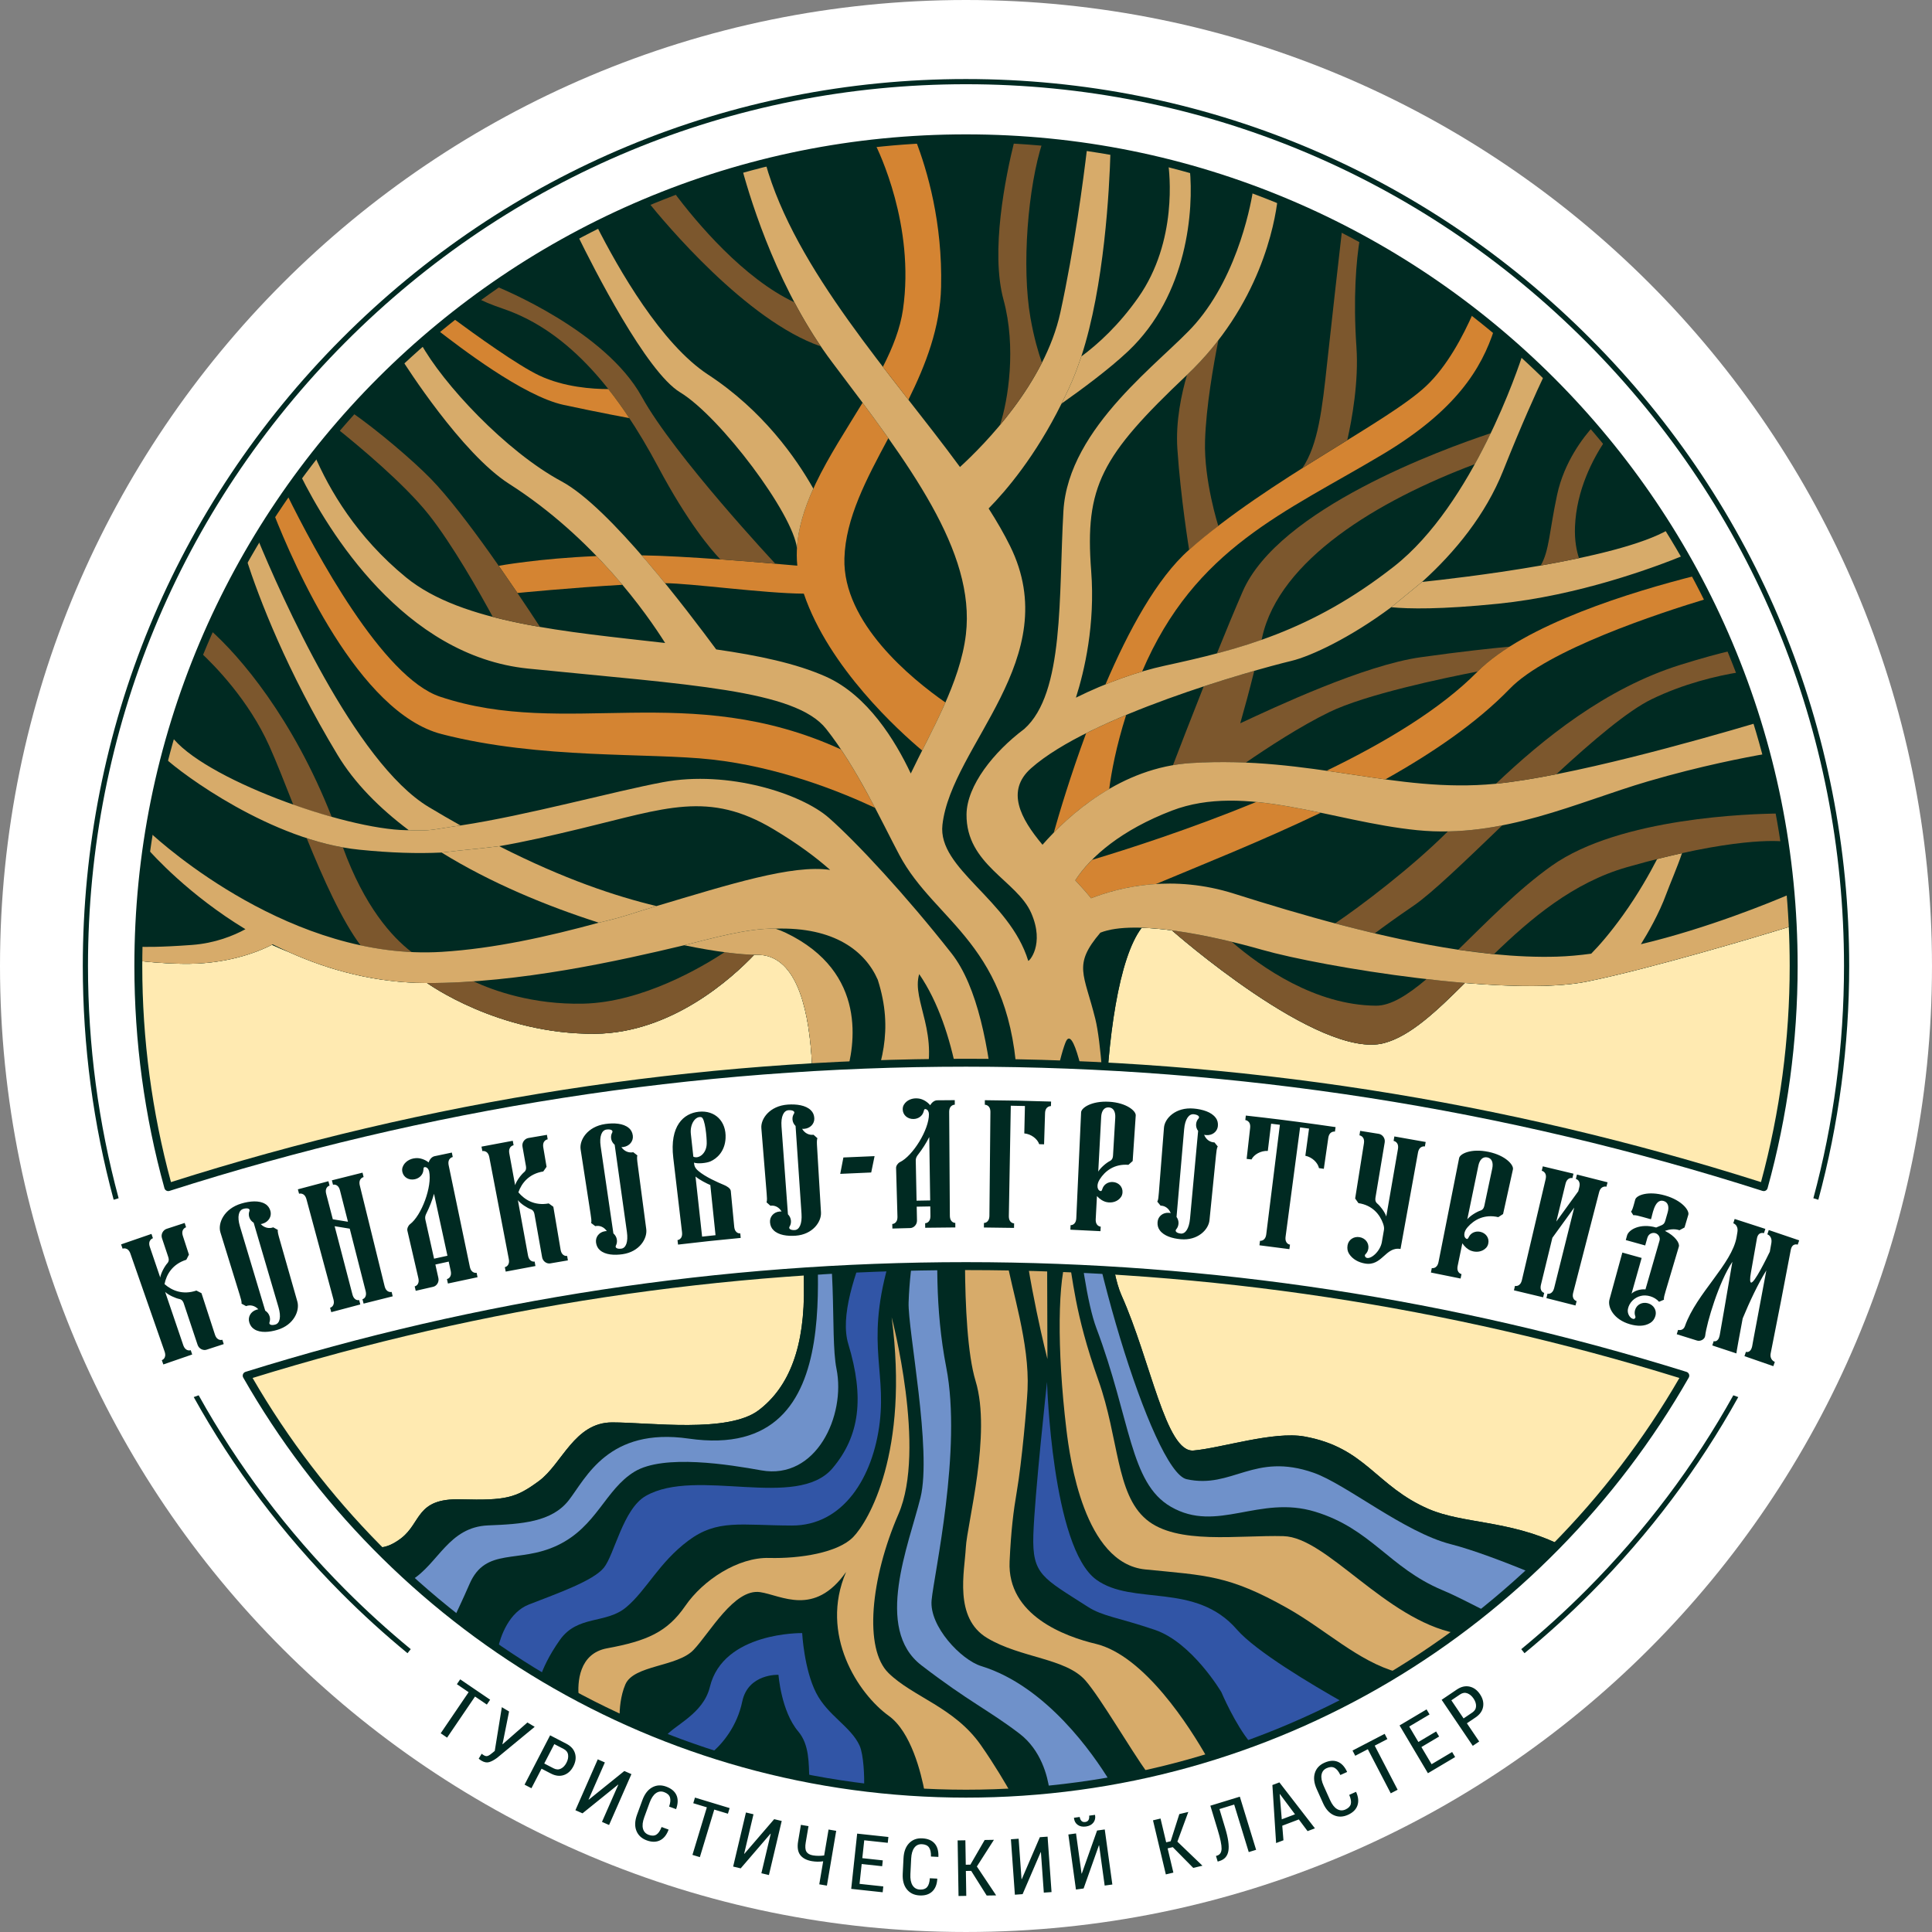
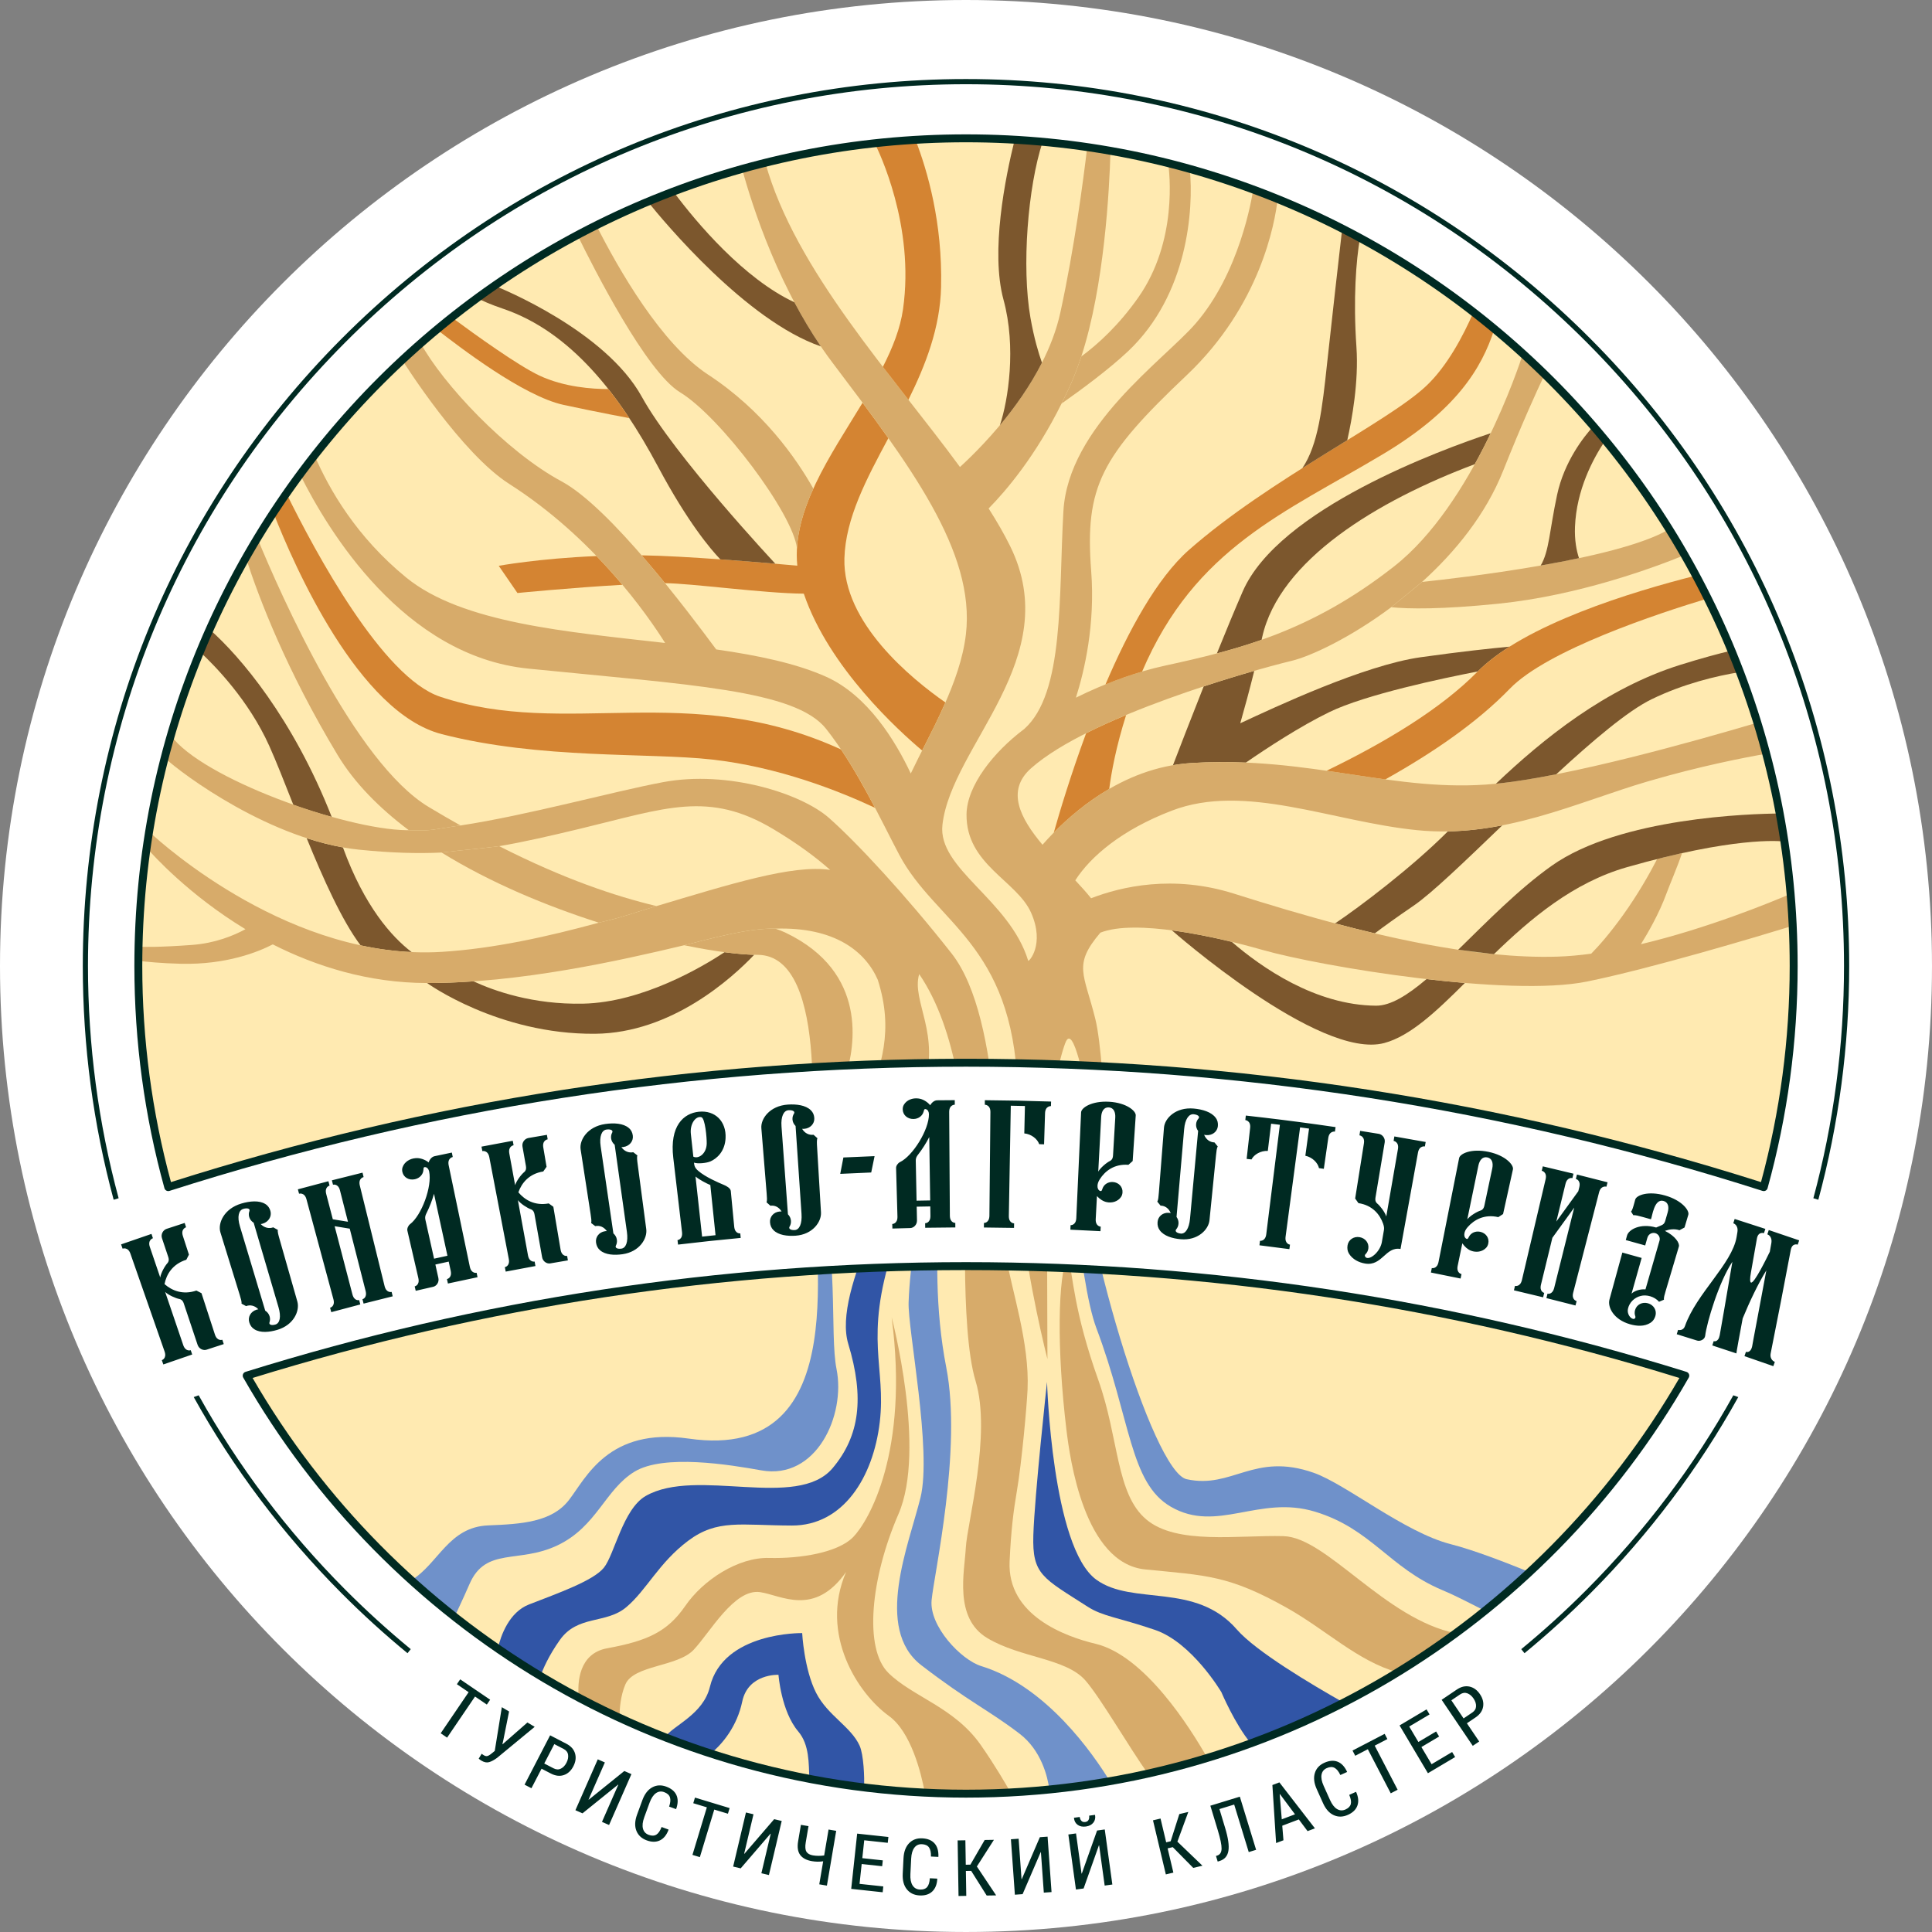
<svg xmlns="http://www.w3.org/2000/svg" id="Layer_2" data-name="Layer 2" viewBox="0 0 2834.65 2834.65">
  <rect x="0" y="0" width="2834.65" height="2834.65" fill="#808080" stroke="none" />
  <defs>
    <style> .cls-1 { fill: #d48432; } .cls-2 { fill: #d7ab6a; } .cls-3 { fill: #7c572d; } .cls-4 { fill: #3155a6; } .cls-5 { fill: #002a22; } .cls-6 { fill: #fff; } .cls-7 { fill: #ffeab1; } .cls-8 { fill: #6f91ca; } .cls-9 { fill: #7ca671; } </style>
  </defs>
  <g id="Layer_1-2" data-name="Layer 1">
    <g>
      <g>
        <circle class="cls-7" cx="1417.32" cy="1417.32" r="1214.36" />
        <g>
-           <path class="cls-5" d="M2096.7,2214.29c-78.51-33.79-92.4-90.34-182.82-106.65-45.21-8.15-122.1,16.98-162.7,20.56-40.6,3.58-62.8-131.95-105.71-227.71-8.08-18.03-14.34-49.92-18.51-89.64,0-.07-1.15-84.98-5.39-168.92,3.18-117.12,19.83-236.86,53.59-280.73,14.01.45,28.97,1.81,44.32,3.84h-.02s216.38,190.82,311.54,165.29c38.09-10.22,75.91-45.93,118.3-88.14,69.99,5.86,135.85,6.76,179.06-2.02,94.01-19.1,249.14-65.63,301.95-81.77-28.25-601.99-494.79-1089.34-1087.72-1150.1-1.51-.16-3.02-.3-4.53-.45-7.5-.74-15.03-1.41-22.57-2.01-3-.24-6-.47-9.01-.69-4.66-.34-9.33-.65-14-.94-5.23-.32-10.47-.61-15.72-.86-3.13-.15-6.27-.29-9.41-.42-6.68-.27-13.36-.5-20.07-.66-2.1-.05-4.2-.08-6.29-.12-7.34-.14-14.69-.23-22.06-.24-.41,0-.82,0-1.23,0-6.15,0-12.29.05-18.42.14-.42,0-.84.02-1.26.02-5.96.1-11.9.23-17.84.41-.17,0-.34.01-.51.02-88.34,2.74-174.3,14.93-256.91,35.57h0s-.05.01-.07.02c-5.59,1.4-11.16,2.83-16.72,4.3-.16.04-.33.09-.49.13-183.46,48.72-349.85,139.3-488.34,260.91,0,0,0,0,0,0-.08.07-.16.15-.25.22-8.57,7.53-17.03,15.17-25.38,22.93-.5.47-1.01.92-1.52,1.39,0,0,0,.02,0,.02,0,0,0,0,0,0-46.38,43.25-89.37,90.1-128.52,140.09,0,0,0-.02-.01-.03-.83,1.06-1.64,2.13-2.46,3.19-2.05,2.64-4.09,5.28-6.12,7.94-1.16,1.52-2.33,3.05-3.49,4.58-2.65,3.5-5.27,7.01-7.89,10.54-.43.58-.87,1.15-1.3,1.73,0,0,0,0,0,0-22.25,30.15-43.12,61.38-62.56,93.57,0,0,0-.02-.01-.03-.54.89-1.06,1.8-1.6,2.7-1.64,2.73-3.26,5.46-4.87,8.2-1,1.7-2,3.39-3,5.1-1.92,3.3-3.82,6.61-5.72,9.93-.54.94-1.09,1.88-1.63,2.83,0,0,0,0,0,.01-46.28,81.65-83.37,169.18-109.87,261.2,0,0,0,0,0-.01-.71,2.48-1.39,4.97-2.09,7.46-.6,2.15-1.22,4.3-1.81,6.45-1.06,3.84-2.09,7.69-3.11,11.55-.26.98-.52,1.96-.78,2.94-.41,1.56-.84,3.12-1.24,4.68.01,0,.03.02.04.03-9.09,35.32-16.64,71.27-22.55,107.76,0,0-.02-.02-.02-.02-.03.17-.05.34-.08.5l-.29,1.91c-1.01,6.28-1.97,12.58-2.88,18.9l-.34,2.26c-.02.14-.04.28-.06.42,0,0,.02.03.03.03-6.71,47.36-10.68,95.59-11.76,144.54,0,0-.02,0-.03,0-.02.77-.02,1.54-.03,2.3-.12,5.94-.21,11.88-.24,17.84h0c0,.19,0,.37,0,.56,10.04,1.32,31.43,3.64,61.6,4.37,65.95,1.59,112.32-16.96,133.64-27.82,7.27,3.37,15.89,7.12,25.95,11.15,57.93,25.99,125.99,44.81,201.76,44.92,0,0,104.33,75.64,246.44,74.44,112.59-.95,201.46-82.18,233.52-115.9,1.65.04,3.25.06,4.79.06,109.23,0,76.41,287,75.81,312.35-4.59,63.86-8.56,129.91-7.74,171.31,1.79,91.36-21.5,150.47-66.28,184.51-44.78,34.04-159.43,17.91-214.96,17.91s-73.44,60.9-107.48,85.98c-34.04,25.08-48.37,28.66-114.64,26.87-66.28-1.79-57.32,34.04-87.78,57.32-14.44,11.04-25.65,13.62-33.45,13.29,86.34,87.24,185.82,161.46,295.22,219.45,0,0,0,0,0,.01,1.33.71,2.68,1.39,4.01,2.09,3.13,1.65,6.27,3.29,9.42,4.91,1.66.85,3.33,1.69,4.99,2.54,3.18,1.62,6.37,3.23,9.57,4.82,1.5.74,3,1.48,4.5,2.22,3.47,1.71,6.94,3.4,10.43,5.07,1.26.6,2.51,1.21,3.77,1.8,3.81,1.81,7.63,3.6,11.45,5.38.62.29,1.24.59,1.86.87,0,0,0,0,0-.01,137.06,63.21,287.89,101.63,446.77,109.52,0,0,0,0,0,0,.54.03,1.08.04,1.62.07,4.5.22,9,.42,13.51.59.48.02.97.03,1.45.05,4.59.17,9.19.32,13.79.43,1.25.03,2.51.04,3.76.07,3.84.08,7.68.17,11.53.22,5.04.06,10.09.1,15.15.1,3.49,0,6.97-.04,10.46-.07,1.69-.01,3.38-.01,5.07-.03,6.82-.09,13.63-.25,20.42-.45,7.53-.22,15.03-.51,22.53-.86,3.13-.15,6.26-.32,9.38-.49,5.93-.33,11.85-.7,17.75-1.11,4.77-.33,9.53-.69,14.28-1.08,4.55-.37,9.08-.77,13.61-1.19,6.33-.59,12.65-1.23,18.96-1.91,3.11-.34,6.21-.68,9.32-1.04,8.36-.97,16.7-2.03,25.01-3.18,1.13-.16,2.27-.3,3.4-.46,271.93-38.21,514.95-166.49,697.94-353.7-72.37-34.45-139.67-29.51-189.09-50.78Z" />
          <g>
-             <path class="cls-5" d="M2096.7,2214.29c-78.51-33.79-92.4-90.34-182.82-106.65-45.21-8.15-122.1,16.98-162.7,20.56-40.6,3.58-62.8-131.95-105.71-227.71-8.08-18.03-14.34-49.92-18.51-89.64,0-.07-1.15-84.98-5.39-168.92,3.18-117.12,19.83-236.86,53.59-280.73,14.01.45,28.97,1.81,44.32,3.84h-.02s216.38,190.82,311.54,165.29c38.09-10.22,75.91-45.93,118.3-88.14,69.99,5.86,135.85,6.76,179.06-2.02,94.01-19.1,249.14-65.63,301.95-81.77-28.25-601.99-494.79-1089.34-1087.72-1150.1-1.51-.16-3.02-.3-4.53-.45-7.5-.74-15.03-1.41-22.57-2.01-3-.24-6-.47-9.01-.69-4.66-.34-9.33-.65-14-.94-5.23-.32-10.47-.61-15.72-.86-3.13-.15-6.27-.29-9.41-.42-6.68-.27-13.36-.5-20.07-.66-2.1-.05-4.2-.08-6.29-.12-7.34-.14-14.69-.23-22.06-.24-.41,0-.82,0-1.23,0-6.15,0-12.29.05-18.42.14-.42,0-.84.02-1.26.02-5.96.1-11.9.23-17.84.41-.17,0-.34.01-.51.02-88.34,2.74-174.3,14.93-256.91,35.57h0s-.05.01-.07.02c-5.59,1.4-11.16,2.83-16.72,4.3-.16.04-.33.09-.49.13-183.46,48.72-349.85,139.3-488.34,260.91,0,0,0,0,0,0-.08.07-.16.15-.25.22-8.57,7.53-17.03,15.17-25.38,22.93-.5.47-1.01.92-1.52,1.39,0,0,0,.02,0,.02,0,0,0,0,0,0-46.38,43.25-89.37,90.1-128.52,140.09,0,0,0-.02-.01-.03-.83,1.06-1.64,2.13-2.46,3.19-2.05,2.64-4.09,5.28-6.12,7.94-1.16,1.52-2.33,3.05-3.49,4.58-2.65,3.5-5.27,7.01-7.89,10.54-.43.58-.87,1.15-1.3,1.73,0,0,0,0,0,0-22.25,30.15-43.12,61.38-62.56,93.57,0,0,0-.02-.01-.03-.54.89-1.06,1.8-1.6,2.7-1.64,2.73-3.26,5.46-4.87,8.2-1,1.7-2,3.39-3,5.1-1.92,3.3-3.82,6.61-5.72,9.93-.54.94-1.09,1.88-1.63,2.83,0,0,0,0,0,.01-46.28,81.65-83.37,169.18-109.87,261.2,0,0,0,0,0-.01-.71,2.48-1.39,4.97-2.09,7.46-.6,2.15-1.22,4.3-1.81,6.45-1.06,3.84-2.09,7.69-3.11,11.55-.26.98-.52,1.96-.78,2.94-.41,1.56-.84,3.12-1.24,4.68.01,0,.03.02.04.03-9.09,35.32-16.64,71.27-22.55,107.76,0,0-.02-.02-.02-.02-.03.17-.05.34-.08.5l-.29,1.91c-1.01,6.28-1.97,12.58-2.88,18.9l-.34,2.26c-.02.14-.04.28-.06.42,0,0,.02.03.03.03-6.71,47.36-10.68,95.59-11.76,144.54,0,0-.02,0-.03,0-.02.77-.02,1.54-.03,2.3-.12,5.94-.21,11.88-.24,17.84h0c0,.19,0,.37,0,.56,10.04,1.32,31.43,3.64,61.6,4.37,65.95,1.59,112.32-16.96,133.64-27.82,7.27,3.37,15.89,7.12,25.95,11.15,57.93,25.99,125.99,44.81,201.76,44.92,0,0,104.33,75.64,246.44,74.44,112.59-.95,201.46-82.18,233.52-115.9,1.65.04,3.25.06,4.79.06,109.23,0,76.41,287,75.81,312.35-4.59,63.86-8.56,129.91-7.74,171.31,1.79,91.36-21.5,150.47-66.28,184.51-44.78,34.04-159.43,17.91-214.96,17.91s-73.44,60.9-107.48,85.98c-34.04,25.08-48.37,28.66-114.64,26.87-66.28-1.79-57.32,34.04-87.78,57.32-14.44,11.04-25.65,13.62-33.45,13.29,86.34,87.24,185.82,161.46,295.22,219.45,0,0,0,0,0,.01,1.33.71,2.68,1.39,4.01,2.09,3.13,1.65,6.27,3.29,9.42,4.91,1.66.85,3.33,1.69,4.99,2.54,3.18,1.62,6.37,3.23,9.57,4.82,1.5.74,3,1.48,4.5,2.22,3.47,1.71,6.94,3.4,10.43,5.07,1.26.6,2.51,1.21,3.77,1.8,3.81,1.81,7.63,3.6,11.45,5.38.62.29,1.24.59,1.86.87,0,0,0,0,0-.01,137.06,63.21,287.89,101.63,446.77,109.52,0,0,0,0,0,0,.54.03,1.08.04,1.62.07,4.5.22,9,.42,13.51.59.48.02.97.03,1.45.05,4.59.17,9.19.32,13.79.43,1.25.03,2.51.04,3.76.07,3.84.08,7.68.17,11.53.22,5.04.06,10.09.1,15.15.1,3.49,0,6.97-.04,10.46-.07,1.69-.01,3.38-.01,5.07-.03,6.82-.09,13.63-.25,20.42-.45,7.53-.22,15.03-.51,22.53-.86,3.13-.15,6.26-.32,9.38-.49,5.93-.33,11.85-.7,17.75-1.11,4.77-.33,9.53-.69,14.28-1.08,4.55-.37,9.08-.77,13.61-1.19,6.33-.59,12.65-1.23,18.96-1.91,3.11-.34,6.21-.68,9.32-1.04,8.36-.97,16.7-2.03,25.01-3.18,1.13-.16,2.27-.3,3.4-.46,271.93-38.21,514.95-166.49,697.94-353.7-72.37-34.45-139.67-29.51-189.09-50.78Z" />
            <g>
              <path class="cls-3" d="M2204.19,1210.97c-25.97,5.08-52.57,8.37-79.92,8.87,0,0,0,0,0,0-53,53.08-128.87,110.45-165.41,134.96,19.21,5.11,38.66,10.03,58.22,14.65,12.94-9.79,31.37-23.16,56.99-40.62,26.6-18.13,75.56-65.46,130.12-117.85Z" />
-               <path class="cls-3" d="M1727.45,658.57c4.78,71.65,17.24,148.08,17.24,148.08l42.82-35.1s-21.29-66.4-19.46-124.92c1.56-49.87,12.31-111.09,19.57-147.51-13.25,17.18-28.48,34.31-46.02,50.97-8.13,27.68-16.84,68.15-14.15,108.48Z" />
              <path class="cls-3" d="M1823.28,867.86c-11.67,26.85-24.82,58.63-37.87,90.88,21.8-5.75,43.62-12.21,65.61-19.95.3-1.35.61-2.69.91-4.05,25.26-113.26,169.17-200.16,311.92-253.72,8.54-15.46,16.33-30.75,23.38-45.43-72,23.87-311.32,111.15-363.96,232.28Z" />
              <path class="cls-3" d="M1731.5,1121.14c1.65-.21,3.31-.41,4.98-.6,1.04-.11,2.07-.23,3.12-.33,2.77-.27,5.56-.51,8.38-.68,27.86-1.71,54.4-1.73,79.94-.64,31.36-21.61,79.72-53.27,122.26-73.99,53.28-25.96,166.97-49.83,217.95-59.7,12.81-12.88,28.72-25.03,46.76-36.43-26.6,2.47-70.86,7.17-130.36,15.52-83.44,11.71-214.7,73.65-264.8,96.89,6.38-22.33,13.44-48.33,20.54-76.9-2.65.76-5.37,1.55-8.13,2.35-.14.04-.29.08-.43.13-2.7.79-5.45,1.59-8.24,2.42-.05.02-.1.03-.15.04-2.89.86-5.83,1.74-8.82,2.64-.06.02-.12.03-.17.05-15.07,4.54-31.31,9.63-48.22,15.18-.01,0-.03,0-.04.01-18.93,47.73-35.79,91.4-45.07,115.6,2.22-.38,4.46-.74,6.71-1.07,1.26-.18,2.54-.34,3.81-.5Z" />
              <path class="cls-3" d="M529.1,1387.09c24.22,5.18,49.24,8.65,74.84,9.82-29.21-22.41-69.24-66.92-100.81-153.59-17.91-3.19-35.72-7.85-53.16-13.49,24.4,59.8,51.7,120.81,79.13,157.27Z" />
              <path class="cls-3" d="M2092.96,1436.56c-27.75,23.56-52.68,39.17-74.1,39-89.08-.69-168.43-56.42-211.62-93.7-27.83-6.71-58.45-12.95-87.75-16.81h-.02s216.38,190.82,311.54,165.29c38.09-10.22,75.91-45.93,118.3-88.14-18.61-1.56-37.5-3.47-56.34-5.64Z" />
              <path class="cls-9" d="M2191.13,1399.9l-51.31-6.4c17.28,2.58,34.4,4.73,51.31,6.4Z" />
              <path class="cls-3" d="M1106.59,1400.87c-11.88-.27-26.58-1.54-43.47-3.79-32.78,21.6-120.45,73.61-207.43,75.5-74.22,1.61-131.5-19.1-160.89-32.73-22.85,1.6-45.67,2.5-68.18,2.47h0s104.33,75.64,246.44,74.44c112.59-.95,201.46-82.18,233.52-115.9Z" />
-               <path class="cls-1" d="M1843.2,1176.66c-97.63,40.07-189.26,69.42-241.04,84.95-9.99,10.08-18.18,20.19-24.5,30.03,8.58,9.15,16.56,17.97,23.19,26.31,23.54-9.12,56.28-18.49,95.32-20.93,66.77-28.05,154.16-62.62,241.65-104.57-32.09-6.73-63.75-12.8-94.62-15.78Z" />
              <path class="cls-1" d="M975.72,855.68c36.62-.02,145.29,14.98,203.64,15.34,36.77,108.58,139.66,201.62,173.64,230.17,11.4-22.55,23.49-46.21,34.15-70.48-50.01-34.86-150.92-117.09-148.22-211.52,1.68-58.79,32.18-116.12,64.47-176.32-12.07-17.07-24.74-34.4-37.83-52-47.41,78.22-103.89,157.93-95.75,239.08-54.92-4.95-166.76-14.4-228.39-15.15,11.75,13.54,23.27,27.34,34.29,40.88Z" />
              <path class="cls-1" d="M759.21,870.07s80.44-7.92,153.99-12.04c-11.36-13.53-24.01-27.73-37.96-42.18-85.32,3.56-143.48,14.31-143.48,14.31l27.45,39.92Z" />
              <path class="cls-1" d="M1627.47,1157.55c3.2-24.61,10.08-62.1,24.82-108.52-20.37,8.5-40.21,17.45-58.72,26.76-23.08,62.48-39.54,117.83-47.45,145.86,20.52-20.92,47.97-44.7,81.35-64.09Z" />
-               <path class="cls-1" d="M1233.94,1099.59c-223.96-102.35-402.96-15.48-588.23-77.38-84.31-28.17-182.85-211.48-225.49-298.28-6.5,9.35-12.87,18.8-19.11,28.34,30.46,77.83,124.9,293.47,247.06,324.87,144.91,37.24,302.71,26.81,396.35,37.24,97.51,10.86,186.43,46.06,239.33,70.88-14.8-28.2-31.44-58.11-49.92-85.67Z" />
+               <path class="cls-1" d="M1233.94,1099.59c-223.96-102.35-402.96-15.48-588.23-77.38-84.31-28.17-182.85-211.48-225.49-298.28-6.5,9.35-12.87,18.8-19.11,28.34,30.46,77.83,124.9,293.47,247.06,324.87,144.91,37.24,302.71,26.81,396.35,37.24,97.51,10.86,186.43,46.06,239.33,70.88-14.8-28.2-31.44-58.11-49.92-85.67" />
              <path class="cls-8" d="M2128.41,2265.59c-67.7-17.25-153.62-88.12-200.99-104.72-87.72-30.75-119.46,24.2-186.39,9.43-50.15-11.07-156.28-364.71-161.37-528.27-15.63.59,2.58,236.55,28.86,306.32,50.77,134.8,48.91,227.36,109.3,262.33,68.07,39.41,129.32-17.77,211.72,7.31,82.4,25.08,108.66,82.19,186.41,114.93,23.31,9.81,45.99,22.2,62.77,30.47,22.49-18.13,44.33-37.04,65.46-56.7-34.1-14.01-82.31-32.58-115.77-41.1Z" />
              <path class="cls-2" d="M647.96,1250.87c71.28,44.15,153.77,78.37,230.62,102.9,37.22-8.51,47.1-13.28,84.64-24.36-60.3-14.48-135.56-39.47-230.81-87.89-41.69,5.23-41.68,4.24-84.46,9.35Z" />
              <path class="cls-2" d="M1187.19,1713.31s41.38-93.57,54.05-135.65,32.89-150.74-88.19-208.97c-4.86-2.34-9.96-4.36-15.33-6.14-40.59-1.01-95.83,14.9-133.86,24.32,45.51,9.4,83.34,14.07,107.52,14.07,109.27,0,76.39,287.2,75.81,312.38Z" />
            </g>
            <path class="cls-2" d="M2630.26,1358.43c-.75-15.72-1.8-31.37-3.14-46.93-28.07,12.04-121.48,50.55-219.55,73.85,9.97-15.99,26.64-44.75,37.33-74,4.91-13.43,16.18-39.32,22.98-59.61-11.44,2.53-23.56,5.38-36.48,8.64-10.88,21.07-28,51.53-50.1,82.31-19.38,26.99-35.34,45.07-46.65,56.55-17.13,2.34-33.94,3.87-50.08,4.36-29.61.9-60.73-.5-92.68-3.64,0,0-.01.01-.02.02l-.75-.09c-16.89-1.67-34.01-3.82-51.28-6.4l-.34-.04s0,0,0,0c-112.58-16.85-231.03-51.29-328.83-82.24-89.47-28.31-165.77-10.33-209.82,6.73-6.63-8.34-14.61-17.16-23.19-26.31,22.7-35.33,68.46-74.18,141.65-102.24,107.48-41.2,234.66,16.12,360.06,28.66s234.66-41.2,338.56-71.65c77.3-22.66,144.23-35.42,173.43-40.48-4.05-15.32-8.4-30.53-13.03-45.61-90.54,26.87-276.22,79.12-384.32,89.67-146.89,14.33-270.49-41.2-446.04-30.45-103.52,6.34-180.52,76.75-218.39,119.92-32.77-39.07-53.77-79.35-16.87-112.16,85.98-76.43,322.44-143.31,382.15-157.64,28.72-6.9,86.73-34.22,146.39-78.74l45.25-37.14c48.45-43.76,93.26-98.66,118.88-162.91,27.34-68.58,48.51-115.26,61.09-141.67-10.48-10.25-21.14-20.32-31.99-30.19-5.76,17.95-72.77,220.83-189.14,312.1-121.81,95.54-226.9,121.81-336.77,145.7-39.16,8.51-85.79,24.85-129.95,46.81,12.55-39.51,28.43-107.44,22.4-185.76-9.55-124.2,14.62-168.56,140.05-287.27,108.08-102.28,129.49-223.02,133.55-258.58-11.88-4.83-23.86-9.47-35.92-13.94-1.88,12.68-19.79,122.44-84.97,197.17-46.84,53.7-186.3,150.47-193.46,274.67-7.17,124.2,1.76,267.02-57.49,319.69-.02.02-.04.04-.06.05-44.73,33.46-84.16,83.12-84.6,125.2-.78,73.75,73.89,97.14,94.78,144.43,20.65,46.77-3.67,72.36-4.28,70.36-27.47-89.88-133.19-134.77-125.84-199.51,13.24-116.58,180.53-244.05,99.33-408.85-8.85-17.96-19.52-36.39-31.56-55.25,26.22-26.65,68.89-77.05,107.01-153.92,17.65-35.63,21.19-46.79,29.03-69.19,33.72-103.17,41.15-244.34,42.78-301.52-11.33-2-22.72-3.83-34.16-5.5-5.88,49.63-19.02,149.14-39.41,242.61-22.72,104.13-111.46,193.93-147.28,226.7-99.29-135.37-241.81-288.81-285.52-446.33-11.44,2.85-22.81,5.85-34.11,9.02,14.28,52.57,54.83,181.26,132.46,284.05,112.49,148.95,210.18,277.06,195.85,398.87-8.38,71.2-51.94,143.31-80.87,204.07-22.56-47.98-63.32-114.69-124.24-141.97-43.91-19.66-100.08-31.29-161.22-40.07-41.1-55.3-155.62-208.26-227-246.63-81.81-43.97-174.38-143.62-206.54-202.5-9.17,8.04-18.23,16.19-27.16,24.5,3.85,6.11,86.89,137.05,156.85,181.67,124.99,79.7,202.84,192.09,228.9,233.5-143.66-16.47-297.82-28.96-380.04-96.16-72.6-59.34-112.87-128.9-134.34-179.06-7.23,9.21-14.31,18.53-21.27,27.94,41.07,82.67,152.09,266.42,334.74,284.87,236.46,23.88,391.7,31.05,437.08,88.37,45.38,57.32,81.21,135.56,107.36,184.84,53.12,100.11,165.94,130.65,173.5,340.14.19,5.4.44,10.12.71,14.3-1.12,46.15-.6,107.53,5.3,175.46,8.18,94.15,37.88,209.99,37.88,209.99,0,0-1.03-217.42.16-296.17,1.3-86.25,21.13-157.4,27.05-169.92,21.13-44.71,62.94,282.85,62.94,282.85,0,0-3.35-248.89-19.87-315.77-16.52-66.88-33.27-78.81,7.32-126.57.03-.03.04-.06.07-.09,51.22-20.22,167.78,5.29,237.39,25.18,87.78,25.08,361.85,69.86,476.49,46.57,93.98-19.09,249.03-65.6,301.9-81.75Z" />
            <path class="cls-3" d="M2618.03,1234.73c-2.08-13.79-4.4-27.51-6.94-41.14-40.96.32-234.07,5.66-334.08,76.43-49.3,34.89-95.71,82.71-137.51,123.45l52.38,6.53c53.91-52.28,116.3-105.11,195-127.6,156.29-44.65,223.1-38.64,231.15-37.67Z" />
            <path class="cls-3" d="M2283.36,1136.01c53.55-49.43,105-93.1,139.77-110.01,47.06-22.89,95.09-34.27,129.75-39.93-4.02-10.57-8.19-21.06-12.49-31.49-19.49,4.6-44.01,11.21-74.61,20.76-110.42,34.45-202.16,109.24-270.96,174.57,25.9-2.57,56.2-7.51,88.54-13.9Z" />
            <path class="cls-1" d="M2488.32,844.48c-93.21,23.52-252.38,71.89-320.81,141.3-53.64,54.42-135.14,103.47-221.23,145.07,29.39,4.22,57.96,8.82,86.29,12.68,69.72-39.01,134.44-83.23,182.72-133.12,54.9-56.73,217.37-110.38,290.35-132.37-5.61-11.29-11.4-22.47-17.34-33.56Z" />
            <path class="cls-2" d="M2449.02,776.51c-76.91,45.51-312.48,72.07-362.52,77.28l-45.25,37.14c25.41,2.52,72.63,3.41,157.02-5.16,118.1-11.99,229.05-53.21,273.41-71.34-7.33-12.79-14.88-25.43-22.66-37.93Z" />
            <path class="cls-3" d="M2316.72,818.95c-3.67-11.11-6.68-26.46-5.88-46.18,2.19-53.95,26.17-99.41,44.53-126.66-5.76-7-11.6-13.93-17.52-20.79-14.49,15.9-42.81,51.99-53.29,100.88-11.18,52.17-11.46,82.54-24.08,103.58,18.8-3.29,37.76-6.9,56.23-10.82Z" />
            <path class="cls-1" d="M2161.95,458.01c-15.2,34.97-38.81,79.6-69.75,108.6-57.32,53.74-229.29,136.14-347.52,240.04-47.24,41.52-89.28,119.22-122.73,197.56,18.29-7.4,36.43-13.76,53.78-18.89,77.64-182,210.01-233.18,353.45-319.03,106.85-63.94,144.74-125.33,163.42-183.66-10.08-8.37-20.3-16.58-30.65-24.62Z" />
            <g>
              <polygon class="cls-6" points="1910.78 686.92 1910.78 686.92 1910.78 686.92 1910.78 686.92" />
              <path class="cls-3" d="M1969.31,335.38c-4.48,39.19-16.38,143.54-22.12,197.19-7.17,66.88-13.09,120-36.4,154.34,22.76-14.39,45.03-28.08,65.94-41.01,6.82-30.28,16.97-85.86,13.45-136.62-4.95-71.38-.43-127.3,5.18-160.18-8.62-4.67-17.31-9.25-26.05-13.72Z" />
            </g>
            <path class="cls-2" d="M1670.12,436.44c-28.56,40.64-58.99,68.37-83.55,86.5-7.84,22.39-11.38,33.56-29.03,69.19,28.44-20.01,69.71-50.39,97.76-76.93,87.75-83,96.17-208.2,90.36-267.31-10.51-2.94-21.07-5.75-31.7-8.41,1.79,12.35,14.39,114.09-43.84,196.96Z" />
            <path class="cls-3" d="M1488.76,205.06c-13.85,55.58-35.67,164.03-16.39,234.75,18.98,69.58,6.92,147.5-5.28,184.05,0,0,0,.02,0,.03,21.6-25.84,44.09-57.1,61.68-91.7-5.13-14.42-11.7-36.45-16.87-65.88-13.14-74.77-3.87-192.05,17.85-258.18-13.6-1.25-27.26-2.27-40.98-3.06Z" />
            <path class="cls-1" d="M1324.92,453.76c-4.01,27.96-15.07,56.13-29.56,84.5,12.48,16.27,25.03,32.37,37.47,48.29,25.49-51.53,46.56-105.91,47.94-165.59,2.19-94.1-19.98-170.49-37.58-215.75-20.04,1.21-39.96,2.9-59.73,5.07,5.55,10.96,59.07,120.65,41.45,243.48Z" />
            <path class="cls-3" d="M1204.31,508.22s.03,0,.04.01c-14.35-21.12-27.26-42.95-38.82-64.71-73.81-34.5-143.11-116.04-177.55-162.47-12.58,4.76-25.06,9.73-37.44,14.88,23.54,29.29,144.46,174.77,253.77,212.28Z" />
            <path class="cls-2" d="M997.78,575.57c59.11,35.83,166.37,178.78,171.52,229.11,0,.02,0,.04,0,.06,1.63-29.47,10.83-58.76,24.03-87.85-25.11-44.51-73.99-114.63-154.36-167.2-68.63-44.89-131.26-154.31-164.07-219.14-9.3,4.65-18.52,9.42-27.68,14.3,23.6,48.26,100.95,200.65,150.55,230.72Z" />
            <path class="cls-3" d="M738.63,453.16c97.93,33.44,169.58,124.2,226.9,231.68,43.73,81.99,77.7,121.64,91.37,135.86,28.58,2.06,56.81,4.36,80.69,6.41-.02-.02-148.12-158.26-195.94-244.97-53.38-96.8-206.16-158.99-216.14-162.97-8.48,5.89-16.89,11.9-25.21,18,7.23,4.26,19.33,9.51,38.33,16Z" />
            <path class="cls-1" d="M827.01,594.08c50.39,10.89,96.29,19.39,96.3,19.39-9.84-14.86-20.07-29.12-30.75-42.63-23.25.01-65.02-2.75-101.37-19.92-31.13-14.71-92-58.35-128.31-85.19-7.36,5.84-14.65,11.77-21.87,17.78,32.26,24.85,126.34,97.68,186,110.57Z" />
-             <path class="cls-3" d="M515.17,604.45c-7.12,7.9-14.15,15.9-21.06,23.99,32.8,26.26,99.15,81.55,134.66,126.26,35.19,44.32,75.11,115.15,94.25,150.47,22.05,5.75,45.29,10.55,69.28,14.7-32.45-49.75-110.01-165.79-159.95-217.12-26.57-27.31-78.75-71.7-117.18-98.31Z" />
            <path class="cls-2" d="M377.61,789.58c-5.74,9.48-11.34,19.05-16.82,28.7,19.58,60.79,59.75,165.32,134.45,289.32,24.86,41.27,61.36,78.05,104.52,110.45,33.18,1.82,37.82-1.7,75.92-6.89-15.12-8.48-30.66-17.49-46.69-27.13-108.38-65.15-216.73-310.46-251.38-394.45Z" />
            <path class="cls-3" d="M395,1094.22c10.17,22.56,22.17,53.22,35.43,86.76,18.86,6.62,37.86,12.59,56.3,17.71-56.77-144.56-134.26-235.6-179.13-275.17-4.86,10.9-9.57,21.88-14.11,32.95,21.98,20.41,71.4,70.94,101.52,137.75Z" />
            <path class="cls-2" d="M1883.27,2253.85c-66.28-1.79-156.57,13.18-201.35-24.43-44.78-37.62-40.04-119.16-70.43-204.54-35.75-100.42-37.11-151.64-44.71-184.83-14.94,33.88-16.3,139.05-2.18,257.1,5.12,42.76,26.08,196.58,115.65,205.54,89.57,8.96,122.18,8.17,208.16,56.54,57.26,32.21,103.81,78.12,162.2,94.45,29.27-17.92,57.72-37.06,85.29-57.32-104.01-21.01-189.3-140.78-252.63-142.49Z" />
            <path class="cls-4" d="M1814.7,2390.78c-60.78-70.12-152.89-34.31-206.24-73.1-65.15-47.37-72.25-290.08-72.25-290.08,0,0-18.28,166.63-20.08,224.82-1.8,58.2,13.83,62.59,79.66,104.92,22.32,14.35,44.11,15.48,98.67,34.01,54.56,18.53,97.55,91.38,97.55,91.38,0,0,19.85,47.11,43.25,75.1,46.83-17.17,92.31-37.14,136.23-59.71-46.81-26.42-128.94-75.22-156.79-107.35Z" />
            <path class="cls-2" d="M1607.51,2411.83c-44.89-10.77-129.85-41.67-126.21-120.82,2.1-45.62,5.65-74.02,10.58-102.78,7.36-42.88,14.69-126.12,15.76-149.35,3.17-68.57-23.58-146.92-31.37-194.52-14.57-89.01-3.3-347.83-80.26-445.7-67.06-85.28-139.01-162.68-179.61-198.51-40.6-35.83-148.08-70.46-243.62-52.55-73.41,13.77-198.97,48.66-297.1,63.55-38.1,5.19-42.74,8.71-75.92,6.89-1.05,0-2.14.03-3.16.02-91.59-1.13-300.69-76.33-345.89-138.94,0,0,0,0,0,.01,0,0,0,0,0,0,0,0,0,.01,0,.02-1.41,4.87-2.79,9.76-4.14,14.65-.04.13-.07.26-.11.39-.09.32-.18.64-.27.96-.06.21-.11.41-.17.62-.62,2.27-1.24,4.54-1.85,6.81-.48,1.79-.95,3.59-1.42,5.39-.35,1.32-.7,2.64-1.05,3.96,24.38,22.95,156.58,121.75,285.64,134.77,46,4.64,84.53,5.84,120.63,4.15,42.77-5.11,42.77-4.12,84.46-9.35,36.44-6.18,74.53-14.98,119.75-25.85,124.2-29.85,187.49-56.13,283.03,1.19,35.98,21.59,61.72,40.86,82.82,59.49-55.31-8.24-147.57,21.12-254.79,53.06-37.54,11.09-47.43,15.85-84.64,24.36-74.89,20.44-153.83,38.08-230.48,42.82-218.88,13.54-408.9-157.27-429.23-176.18,0,.02,0,.05-.01.07,0,.02,0,.03,0,.05-1.26,7.76-2.46,15.55-3.57,23.37,0,.06-.02.11-.02.17,8.9,10.23,61.94,69.11,144.82,119.27-17.15,9.34-44.25,20.58-78.53,23.1-48.04,3.54-70.8,2.98-78.24,2.58,0,.09,0,.17,0,.26-.15,6.8-.24,13.61-.29,20.43v.02c11.09,1.37,34.07,3.65,62.26,4.33,67.21,1.62,114.15-17.69,134.9-28.45,62.93,31.89,139.63,56.59,226.46,56.71,135.44.19,282.31-32.8,377.23-55.46,38.03-9.41,93.27-25.33,133.86-24.32,87.03-2.8,131.97,33.52,150.11,74.99,47.92,150.11-76.32,206.8-53.95,418.83,0,0,18.6-53.84,46.54-110.86,23.98-48.93,56.22-97.33,73.72-148.59,27.14-79.48-17.39-128.02-5.53-167.69,56.56,82.61,67.46,212.37,69.26,275.33.38,22.59.13,36.13.12,36.66,0,.02,0,.06,0,.06h0s0,0,0,0c0,0-10.31,207.05,13.36,284.97,23.67,77.92-12.54,209.59-14.33,244.52-1.79,34.93-17.91,103,31.35,132.56,49.26,29.56,115.73,29.43,144.39,62.57,22.43,25.93,64.95,99.53,91.38,136.35,29.48-6.61,58.55-14.29,87.17-23-25.34-44.79-92.05-150.2-163.8-167.42Z" />
            <path class="cls-8" d="M1439.71,2444.52c-29.67-9.15-76.43-58.52-72.85-96.73,3.58-38.21,44.95-221.29,21.5-341.55-33.35-171,8.84-337.16-5.49-355.07,0,0-45.77,142.28-49.75,259.69-1.34,39.55,34.49,217.48,17.4,286.6-17.09,69.12-68.59,192.12,1.35,245.86,69.93,53.74,98.59,65.68,143.98,100.32,31.83,24.29,41.24,62.87,43.78,81.94,29.91-2.99,59.49-7.07,88.72-12.2-24.27-39.75-93.03-139.39-188.62-168.87Z" />
            <path class="cls-4" d="M1197.45,2483.84c-17.76-34.83-20.49-87.76-20.49-87.76,0,0-115.75-2.04-135.39,78.88-9.84,40.54-53.11,56.26-66.1,73.81,22.11,8.64,44.53,16.67,67.25,24.03,17.64-14.06,38.87-40.57,46.28-76.18,8.62-41.39,53.2-39.33,53.2-39.33,0,0,3.88,53.51,28.96,83.07,16.56,19.51,15.31,47.08,16.33,69.6,26.43,5.06,53.18,9.25,80.19,12.57.92-14.32-.56-48.15-6.42-61.17-12.6-28.01-46.82-44.18-63.81-77.52Z" />
            <path class="cls-2" d="M1303.59,2454.63c-36.19-35.42-26.51-138.34,14.69-233.28,41.2-94.94-10.03-288.6-10.03-288.6,25.96,198.01-34.04,299.54-56.48,322.48-22.44,22.94-78,31.79-123.38,30.6-45.38-1.19-96.73,32.24-123,70.46-26.27,38.21-56.13,51.35-114.65,62.1-41.37,7.6-43.89,49.9-41.53,72.45,0,0,0,0,.01,0,19.66,10.43,39.65,20.32,59.93,29.68-.43-12.73,1.37-32.69,8.36-49.05,12.26-28.69,76.17-25.61,100.05-50.69,23.88-25.08,59.72-90.34,97.7-84.79,30.82,4.5,79.43,36.84,126.15-29.61-39.64,91.89,17.87,178.89,62.61,211.11,32.56,23.45,47.41,83.25,52.88,112.69h.01c9.99.49,20.02.86,30.07,1.11.41.01.83.01,1.25.02,4.59.11,9.19.2,13.8.26,5.09.06,10.19.1,15.29.1.09,0,.18,0,.27,0,5.34,0,10.66-.04,15.98-.11.7,0,1.4-.03,2.1-.04,4.8-.07,9.59-.16,14.38-.29.25,0,.5-.02.75-.02,10.69-.29,21.36-.72,31.98-1.29-7.01-12.33-23.06-40.02-43.6-69.42-38.94-55.72-99.4-70.45-135.59-105.87Z" />
            <path class="cls-4" d="M1244.59,1971.77c23.88,78.82,16.8,135.08-22.92,182.23-52.28,62.06-199.74-1.78-274.22,40.87-33.43,19.14-45.95,86.2-61.47,105.31-15.52,19.11-66.87,37.2-109.86,53.92-28.93,11.25-41.39,45.34-45.69,64.75,20.44,14.05,41.33,27.48,62.65,40.28,3.44-10.17,11.99-29.88,28.4-53.01,26.27-37.02,67.53-22.95,97.38-48.02s47.72-65.14,90.71-97.38c42.99-32.24,77.04-22.64,152.28-22.44,75.24.2,119.42-70.66,128.98-151.87,9.55-81.21-23.35-121.81,19.14-253.22,31.67-97.92,41.83-186.95,41.83-186.95-27.62,77.57-131.09,246.71-107.2,325.52Z" />
            <path class="cls-8" d="M1198.44,1737.25c-12.29,82.97,63.51,409.65-187.83,373.49-118.26-17.02-150.92,58.07-176,90.31-25.08,32.24-69.3,35.1-118.23,37.02-58.2,2.28-73.06,56.15-112.88,80.56,20.53,18.54,41.68,36.41,63.44,53.53,3.66-8.03,11.44-23.9,21.97-48.11,23.88-54.93,72.1-29.41,129.42-56.88s69.51-81.58,112.5-107.85c42.99-26.27,140.07-10.27,186.05-2.02,80.95,14.54,124.14-80.65,110.48-148.71-10.35-51.56,4.55-176.25-28.94-271.36Z" />
          </g>
        </g>
      </g>
      <g>
        <path class="cls-6" d="M1417.32,0C634.56,0,0,634.56,0,1417.32s634.56,1417.32,1417.32,1417.32,1417.32-634.56,1417.32-1417.32S2200.09,0,1417.32,0ZM1417.32,202.97c670.67,0,1214.36,543.69,1214.36,1214.36,0,112.38-15.33,221.17-43.91,324.46-761.19-243.38-1579.71-243.38-2340.9,0-28.57-103.29-43.9-212.07-43.9-324.45,0-670.67,543.69-1214.36,1214.36-1214.36ZM1417.32,2631.68c-452,0-846.29-246.97-1055.38-613.32,687.14-214.29,1423.61-214.29,2110.75,0-209.08,366.34-603.37,613.31-1055.38,613.31Z" />
        <path class="cls-5" d="M714.29,2500.96l-17.32-11.78-40.99,60.3-9.4-6.39,40.99-60.3-17.23-11.71,4.85-7.13,43.95,29.88-4.85,7.13ZM738.5,2553.04l-1.35,5.98.29.17,36.39-31.94,10.67,6.38-55.11,45.48c-4.34,3.19-8.24,5.29-11.7,6.31-3.46,1.02-7.27.28-11.44-2.21-.67-.4-1.42-.92-2.25-1.54-.82-.62-1.37-1.08-1.63-1.37l4.36-7.18c.2.25.69.63,1.47,1.14s1.41.91,1.9,1.2c2.05,1.23,3.99,1.47,5.82.74,1.83-.73,3.96-2.15,6.4-4.27l3.59-2.95,10.39-64.19,10.62,6.35-8.4,41.89ZM794.56,2595.07l-14.83,28.64-10.1-5.23,37.5-72.4,23.77,12.31c6.76,3.5,11.02,8.26,12.79,14.27,1.77,6.01.95,12.29-2.44,18.84-3.41,6.58-8.07,10.88-13.99,12.89-5.92,2.01-12.26,1.26-19.02-2.24l-13.68-7.08ZM798.52,2587.42l13.68,7.08c3.81,1.97,7.39,2.13,10.73.47,3.34-1.66,6.06-4.53,8.17-8.59,2.14-4.12,2.94-8.04,2.4-11.76-.53-3.72-2.72-6.57-6.57-8.56l-13.67-7.08-14.74,28.44ZM916.02,2598.44l10.41,4.57-32.8,74.65-10.41-4.57,23.92-54.45-.26-.24-52.22,42.14-10.41-4.57,32.8-74.65,10.41,4.57-23.9,54.4.26.24,52.2-42.09ZM980.84,2684.31l.05.37c-2.84,7.63-7.04,12.8-12.6,15.51-5.57,2.71-12.03,2.72-19.39.02-7.5-2.75-12.57-7.47-15.21-14.16-2.64-6.69-2.3-14.56,1.01-23.6l7.78-21.24c3.31-9.05,8.11-15.3,14.41-18.76,6.3-3.46,13.14-3.83,20.54-1.13,7.5,2.75,12.52,6.91,15.05,12.49,2.53,5.58,2.4,12.33-.38,20.26l-.28.26-10.09-3.7c1.95-5.65,2.36-10.18,1.22-13.6s-3.96-5.95-8.49-7.61c-4.38-1.6-8.43-1.08-12.15,1.59-3.72,2.66-6.78,7.27-9.19,13.84l-7.85,21.44c-2.44,6.67-3.08,12.23-1.91,16.69,1.17,4.45,4,7.5,8.49,9.14,4.42,1.62,8.13,1.52,11.12-.31,3-1.83,5.57-5.57,7.72-11.22l10.15,3.72ZM1068.02,2661.1l-20.04-6.07-21.13,69.78-10.88-3.3,21.13-69.78-19.94-6.04,2.5-8.25,50.86,15.4-2.5,8.25ZM1135.87,2669.11l11.07,2.62-18.78,79.34-11.06-2.62,13.7-57.87-.3-.19-43.74,50.88-11.07-2.62,18.78-79.35,11.06,2.62-13.68,57.82.3.19,43.73-50.82ZM1226.88,2686.21l-13.63,80.39-11.21-1.9,5.73-33.79c-2.64.39-5.34.57-8.1.56-2.76-.02-5.54-.26-8.34-.73-7.95-1.35-13.7-4.38-17.24-9.08-3.54-4.7-4.56-11.47-3.06-20.29l4.06-23.94,11.15,1.89-4.06,23.96c-1.05,6.18-.71,10.69,1,13.52,1.72,2.83,4.91,4.64,9.59,5.43,2.54.43,5.25.65,8.15.67,2.89.02,5.66-.17,8.3-.55l6.45-38.04,11.21,1.9ZM1294.33,2738.14l-30.06-3.24-3.14,29.12,34.85,3.76-.92,8.57-46.16-4.98,8.74-81.07,45.82,4.94-.92,8.57-34.52-3.72-2.83,26.22,30.06,3.24-.93,8.57ZM1375.04,2756.35l.15.34c-.44,8.13-2.92,14.31-7.43,18.55-4.51,4.24-10.68,6.17-18.51,5.77-7.98-.4-14.22-3.4-18.73-9.01-4.51-5.61-6.51-13.22-6.03-22.84l1.13-22.6c.48-9.62,3.22-17.01,8.21-22.18,4.99-5.17,11.41-7.56,19.28-7.17,7.98.4,14.01,2.89,18.08,7.46,4.07,4.58,5.95,11.06,5.64,19.46l-.18.33-10.74-.54c.19-5.97-.77-10.42-2.86-13.35-2.1-2.93-5.55-4.51-10.36-4.75-4.66-.23-8.37,1.47-11.13,5.11-2.76,3.65-4.32,8.96-4.67,15.94l-1.14,22.8c-.36,7.1.69,12.6,3.13,16.5,2.44,3.9,6.05,5.98,10.82,6.21,4.7.24,8.21-.96,10.52-3.59,2.32-2.63,3.67-6.97,4.04-13l10.79.54ZM1424.92,2744.96l-7.78.12.59,36.56-11.36.18-1.32-81.53,11.36-.18.58,35.83,6.77-.11,20.98-36.18,13.55-.22-25.02,39.11,28.3,42.39-13.88.23-22.77-36.2ZM1525.68,2695.56l11.34-.81,5.81,81.33-11.34.81-4.24-59.32-.34-.09-26.53,61.63-11.34.81-5.82-81.33,11.34-.81,4.24,59.27.34.09,26.53-61.58ZM1609.65,2685.76l11.26-1.55,11.14,80.77-11.26,1.55-8.13-58.91-.35-.06-22.42,63.24-11.26,1.55-11.14-80.77,11.26-1.55,8.12,58.86.35.07,22.43-63.19ZM1606.54,2662.79l.16.32c.75,4.34-.1,8.06-2.56,11.15-2.46,3.09-6.09,4.97-10.9,5.63-4.85.67-8.87-.15-12.07-2.46-3.2-2.31-5.01-5.66-5.43-10.05l.06-.35,8.38-1.15c.34,2.44,1.18,4.36,2.52,5.76,1.34,1.4,3.22,1.93,5.62,1.6,2.29-.32,3.9-1.33,4.81-3.04.91-1.71,1.2-3.78.86-6.23l8.55-1.18ZM1720.71,2710.14l-7.57,1.8,8.45,35.58-11.06,2.63-18.84-79.33,11.06-2.63,8.28,34.87,6.59-1.56,12.7-39.85,13.18-3.13-16.01,43.57,36.76,35.3-13.51,3.21-30.02-30.45ZM1819.1,2636.11l23.88,77.96-10.82,3.31-21.35-69.72-21.63,6.62,8.3,27.49c4.52,14.88,6.13,26.16,4.83,33.83-1.3,7.67-5.63,12.63-12.98,14.88l-2.73.84-2.52-8.25,1.82-.56c4.15-1.35,6.29-4.73,6.41-10.13.12-5.41-1.75-14.49-5.62-27.24l-10.85-35.8,43.27-13.25ZM1905.64,2669.49l-24.3,9.21,1.75,21.37-10.79,4.09-5.44-85.14,10.26-3.89,52.15,67.43-10.79,4.09-12.85-17.17ZM1880.61,2669.33l19.43-7.36-22.15-29.69-.31.12,3.04,36.94ZM1989.48,2629.04l.29.24c3.3,7.44,3.91,14.07,1.82,19.9-2.08,5.83-6.7,10.35-13.85,13.57-7.29,3.28-14.21,3.44-20.77.5-6.56-2.94-11.82-8.81-15.77-17.59l-9.28-20.64c-3.95-8.78-4.88-16.61-2.79-23.49,2.09-6.87,6.72-11.92,13.91-15.16,7.29-3.28,13.79-3.8,19.49-1.58,5.71,2.22,10.34,7.14,13.88,14.76l-.02.37-9.81,4.41c-2.55-5.4-5.43-8.93-8.63-10.58-3.2-1.65-7-1.49-11.39.48-4.26,1.91-6.78,5.12-7.59,9.62-.8,4.5.23,9.94,3.1,16.32l9.36,20.82c2.91,6.48,6.34,10.9,10.29,13.27,3.95,2.37,8.1,2.57,12.46.61,4.29-1.93,6.87-4.59,7.74-7.99.87-3.4.09-7.87-2.32-13.42l9.86-4.43ZM2035.58,2551.58l-18.59,9.66,33.63,64.69-10.09,5.24-33.63-64.7-18.48,9.61-3.98-7.65,47.15-24.51,3.98,7.65ZM2111.5,2547.85l-26,15.44,14.95,25.18,30.14-17.9,4.4,7.41-39.92,23.7-41.63-70.11,39.63-23.53,4.4,7.41-29.85,17.73,13.46,22.68,26-15.44,4.4,7.41ZM2152.22,2528.42l18.07,26.72-9.42,6.37-45.68-67.54,22.18-14.99c6.31-4.27,12.52-5.74,18.65-4.41,6.12,1.32,11.25,5.04,15.38,11.15,4.15,6.14,5.7,12.29,4.63,18.45-1.06,6.16-4.75,11.37-11.05,15.64l-12.76,8.63ZM2147.39,2521.27l12.76-8.63c3.56-2.4,5.4-5.47,5.53-9.21.14-3.73-1.07-7.49-3.64-11.28-2.6-3.85-5.66-6.42-9.18-7.73-3.52-1.31-7.07-.75-10.66,1.68l-12.76,8.63,17.94,26.54Z" />
        <path class="cls-5" d="M288.18,1893.54c2.48,1.27,4.96,2.55,7.43,3.83,7.05,21.72,12.65,38.91,19.7,60.64,3.38,10.4,10.93,7.71,10.93,7.71.68,2.11,1.36,4.23,2.04,6.34-8.4,2.71-16.8,5.45-25.18,8.22-4.74,1.57-11.16-1.05-13.2-7.15-6.73-20.16-13.46-40.32-20.19-60.48-1.57-4.74-3.96-6.2-6.28-6.68-5.75-1.09-16.28-5.81-21.13-10.44,8.84,25.98,17.67,51.95,26.51,77.93,3.52,10.36,11.05,7.56,11.04,7.56.71,2.1,1.42,4.21,2.13,6.31-14.14,4.77-28.26,9.64-42.35,14.6-.74-2.1-1.47-4.19-2.21-6.28,0,0,7.65-2.43,4.04-12.76-.71-2.02-36.16-103.54-50.12-143.52-3.6-10.34-11.47-7.33-11.47-7.32-.74-2.09-1.47-4.19-2.21-6.28,14.83-5.22,29.7-10.34,44.58-15.37.71,2.1,1.42,4.21,2.13,6.31,0,0-8.04,2.47-4.52,12.84,5.08,14.94,10.16,29.88,15.25,44.82,1.01-6.63,6.62-16.82,10.64-21.17,1.59-1.79,2.65-4.4,1.06-9.13-3.04-9.1-6.08-18.2-9.12-27.31-2.05-6.09,1.77-12.13,6.77-13.79,8.83-2.92,17.66-5.8,26.51-8.66.68,2.11,1.36,4.23,2.04,6.34,0,0-8.07,2.36-4.69,12.77,7.05,21.72,1.84,5.66,8.9,27.38-1.28,2.5-2.56,5-3.83,7.5-20.31,6.39-29.21,21.48-32,35.73,10.91,9.62,26.91,16.25,46.78,9.5ZM361.03,1916.35c-2.23-1.22-4.45-2.44-6.69-3.66.51-2.65-.97-7.42-2.65-12.88-6.74-21.82-21.55-69.78-28.29-91.61-4.09-13.16,4.93-34.7,30.66-42.34,12.34-3.67,26.19-4.96,35.16.65,3.93,2.33,6.31,5.87,7.54,10.21,2.29,8.01-2.7,16.11-11.44,18.64-1,.29-1.5.44-2.81.57,5.1,5.45,12.08,7.15,18.42,4.83,2.25,1.25,4.49,2.51,6.73,3.77-.59,2.64.78,7.45,2.34,12.94,6.27,21.96,20.02,70.24,26.29,92.2,3.75,13.3-5.02,34.28-29.35,41.5-11.7,3.48-24.85,4.74-33.61-.78-3.85-2.3-6.24-5.8-7.57-10.12-2.46-7.95,2.15-16.1,10.59-18.66.97-.29,1.44-.44,2.72-.58-5.05-5.43-11.9-7.08-18.05-4.69ZM395.54,1931.25c.95,3.2.81,6.21-.18,9-1.03,3.53,3.24,4.73,8.75,3.1,6.46-1.92,8.66-11.24,4.51-25.4-2.01-6.84-34.01-115.72-36.43-123.94-2.99-1.85-5.42-4.6-6.51-8.25-.94-3.19-.76-6.23.34-9.03,1.13-3.55-3.3-4.74-9.08-3.02-6.79,2.02-9.17,11.42-4.93,25.55,2.05,6.83,35.55,118.49,37.12,123.73,2.92,1.86,5.31,4.62,6.41,8.26ZM526.96,1907.46c.56,2.15,1.11,4.3,1.67,6.45-14.21,3.68-28.41,7.44-42.59,11.3-.58-2.14-1.17-4.29-1.75-6.43,0,0,7.76-1.86,4.92-12.42-13.19-48.93-26.37-97.86-39.56-146.78-2.84-10.57-10.87-8.16-10.87-8.15-.58-2.14-1.17-4.29-1.75-6.43,14.93-4.06,29.87-8.02,44.83-11.89.55,2.15,1.11,4.3,1.67,6.45,0,0-7.66,1.74-4.89,12.33,3.22,12.35,6.45,24.71,9.67,37.06,7.42,1.18,14.82,2.38,22.22,3.61-3.9-15.29-7.79-30.58-11.69-45.88-2.69-10.61-10.24-8.43-10.24-8.43-.55-2.15-1.11-4.3-1.66-6.45,14.96-3.85,29.95-7.6,44.95-11.26.53,2.16,1.05,4.31,1.58,6.47,0,0-8.18,1.76-5.56,12.39,12.12,49.2,24.24,98.41,36.36,147.61,2.63,10.62,10.31,8.49,10.31,8.5.53,2.16,1.05,4.31,1.58,6.47-14.25,3.48-28.48,7.04-42.7,10.7-.55-2.15-1.11-4.3-1.66-6.45,0,0,7.31-1.62,4.6-12.23-7.76-30.43-15.51-60.86-23.27-91.29-7.38-1.23-14.76-2.44-22.16-3.62,8.69,33.3,17.38,66.61,26.06,99.91,2.76,10.58,9.94,8.47,9.94,8.48ZM624.02,1712.44c-2.75-.37-2.59,1.54-2.8,4.27-.46,6.43-5.37,11.89-12.45,13.48-8.61,1.92-16.56-2.61-18.36-10.49-.58-2.55-.56-4.75.25-7.13,2.75-7.95,10.8-12.69,18.98-13.28,6.29-.66,13.79,1.84,19.28,6.25,1.44-4.45,4.62-8.3,8.71-9.17,8.43-1.8,16.87-3.57,25.31-5.31.45,2.17.9,4.35,1.34,6.52,0,0-8.22,1.46-5.98,12.18,8.64,41.45,30.6,146.72,31.03,148.82,2.24,10.71,9.97,8.86,9.97,8.86.45,2.18.9,4.35,1.35,6.52-14.5,2.99-28.98,6.07-43.45,9.24-.47-2.17-.95-4.34-1.43-6.51,0,0,7.82-1.46,5.5-12.16-.97-4.5-1.95-8.99-2.92-13.49-6.53,1.42-13.05,2.85-19.57,4.3,1.47,6.58,2.93,13.16,4.4,19.74,1.39,6.27-2.72,11.81-7.56,12.91-8.56,1.93-17.12,3.9-25.67,5.89-.51-2.16-1.01-4.32-1.52-6.49,0,0,7.82-1.57,5.35-12.23-5.15-22.25-10.93-47.29-16.08-69.54-.69-3.01,1.17-7.35,3.84-9.43,16.89-12.69,32.8-55.36,28.1-77.45-.77-3.48-2.88-5.95-5.63-6.32ZM624.14,1789.64c4.24,19.04,8.48,38.08,12.73,57.12,6.54-1.46,13.08-2.89,19.62-4.31-6.57-30.3-13.14-60.6-19.72-90.91-2.66,9.58-6.55,19.45-10.9,28.21-.89,1.9-2.82,5.01-1.73,9.89ZM805.11,1765.69c2.25,1.63,4.5,3.25,6.75,4.88,3.81,22.52,6.84,40.35,10.63,62.87,1.83,10.79,9.62,9.24,9.62,9.24.36,2.19.73,4.38,1.1,6.57-8.63,1.44-17.26,2.91-25.89,4.42-4.88.85-10.8-2.69-11.92-9.01-3.71-20.93-7.42-41.85-11.14-62.78-.87-4.92-2.99-6.72-5.2-7.53-5.48-1.93-15.14-8.15-19.22-13.45,4.94,26.99,9.89,53.98,14.83,80.97,1.98,10.76,9.75,9.1,9.75,9.11.4,2.19.79,4.37,1.18,6.56-14.55,2.63-29.09,5.35-43.62,8.17-.42-2.18-.85-4.36-1.27-6.54,0,0,7.84-1.28,5.79-12.02-.41-2.11-20.63-107.72-28.59-149.31-2.06-10.75-10.2-8.94-10.2-8.94-.42-2.18-.85-4.36-1.27-6.54,15.29-2.96,30.6-5.83,45.91-8.6.39,2.19.79,4.37,1.19,6.56,0,0-8.25,1.26-6.27,12.02,2.84,15.52,5.69,31.05,8.53,46.57,1.95-6.41,8.9-15.65,13.47-19.36,1.81-1.53,3.21-3.96,2.35-8.87-1.68-9.45-3.35-18.9-5.03-28.34-1.12-6.33,3.49-11.73,8.62-12.63,9.08-1.58,18.16-3.13,27.25-4.65.37,2.19.73,4.38,1.1,6.57,0,0-8.25,1.14-6.43,11.94,3.81,22.52.99,5.86,4.8,28.38-1.62,2.28-3.23,4.57-4.84,6.85-20.84,3.32-31.74,16.93-36.51,30.6,9.33,11.12,24.07,20.04,44.52,16.3ZM873.33,1798.99c-2.01-1.54-4.02-3.07-6.04-4.61.88-2.55.11-7.48-.76-13.12-3.48-22.57-11.15-72.18-14.62-94.75-2.14-13.62,9.82-33.58,36.18-37.37,12.64-1.82,26.43-1.05,34.44,5.8,3.53,2.88,5.34,6.72,5.94,11.21,1.08,8.25-4.97,15.53-13.91,16.76-1.03.14-1.54.21-2.84.15,4.23,6.14,10.82,8.84,17.4,7.48,2.02,1.57,4.05,3.14,6.07,4.72-.97,2.52-.31,7.48.44,13.14,3,22.64,9.57,72.41,12.57,95.05,1.77,13.69-9.87,33.17-34.79,36.74-11.99,1.72-25.08,1.03-32.89-5.71-3.44-2.84-5.29-6.65-5.98-11.12-1.27-8.23,4.41-15.61,13.08-16.9.99-.15,1.47-.22,2.75-.17-4.19-6.11-10.68-8.75-17.04-7.29ZM905.06,1818.79c.48,3.3-.1,6.26-1.47,8.87-1.51,3.35,2.5,5.16,8.15,4.35,6.62-.95,10.13-9.85,8.08-24.46-.99-7.07-16.77-119.45-17.96-127.93-2.66-2.27-4.68-5.35-5.2-9.12-.46-3.29.16-6.27,1.63-8.88,1.62-3.35-2.56-5.17-8.49-4.32-6.96,1-10.65,9.95-8.51,24.55,1.02,7.06,17.89,122.41,18.68,127.82,2.59,2.27,4.56,5.35,5.1,9.11ZM994.05,1819.48s7.89-.7,6.62-11.57c-.25-2.13-7.85-66.87-12.81-108.92-5.66-47.49,15.34-65.53,37.4-67.84,23.88-2.51,40.6,14.12,39.3,38.85-.99,19.45-12.8,29.92-22.13,33.99-5.4,2.46-18.58,3.86-24.2,1.85.43,4.02.83,7.56,6.46,12.22,10.16,8.7,27.77,16.45,37.55,20.52,3.71,1.54,9.6,4.81,9.98,8.83,1.73,18,4.31,45,5.01,52.34,1.04,10.89,8.91,9.91,8.91,9.91.21,2.21.41,4.42.62,6.63-30.68,2.87-61.33,6.14-91.94,9.8-.26-2.21-.53-4.41-.79-6.61ZM1013.63,1663.75c.6,5.44,2.35,21.52,3.65,33.34,7.6,3.71,19.36-4.23,19.62-19.32.19-8.15-2.29-37.31-7.92-38.64-8.32-2-17,9.71-15.35,24.61ZM1049.83,1812.29s-6.88-66.26-7.64-73.59c-5.05-2.11-16.06-7.64-21.72-12.52.62,5.68,9.66,88.21,9.66,88.21,6.57-.72,13.14-1.42,19.71-2.1ZM1130.32,1769.05c-1.89-1.68-3.78-3.35-5.68-5.03,1.06-2.47.65-7.45.19-13.14-1.84-22.76-5.92-72.8-7.76-95.56-1.14-13.74,12.17-32.79,38.7-34.66,12.72-.89,26.4.85,33.87,8.27,3.31,3.14,4.85,7.09,5.11,11.61.49,8.31-6.07,15.14-15.06,15.71-1.03.06-1.54.1-2.84-.05,3.78,6.43,10.16,9.6,16.79,8.72,1.9,1.71,3.81,3.42,5.71,5.14-1.15,2.45-.85,7.44-.5,13.14,1.36,22.8,4.35,72.9,5.7,95.7.79,13.79-12.21,32.38-37.28,34.13-12.06.85-25.04-.78-32.34-8.07-3.23-3.08-4.79-7.02-5.15-11.52-.68-8.3,5.52-15.25,14.23-15.91,1-.08,1.49-.11,2.75.03-3.74-6.4-10-9.5-16.44-8.5ZM1160.49,1791.09c.24,3.32-.54,6.24-2.1,8.74-1.75,3.23,2.12,5.32,7.8,4.92,6.65-.47,10.79-9.09,9.8-23.81-.48-7.13-8.13-120.34-8.71-128.89-2.49-2.46-4.26-5.67-4.53-9.47-.22-3.32.6-6.24,2.26-8.74,1.86-3.23-2.19-5.34-8.14-4.92-7.02.49-11.32,9.16-10.23,23.87.52,7.12,9.03,123.38,9.43,128.84,2.43,2.45,4.15,5.66,4.43,9.46ZM1237.45,1698.26c15.24-.75,30.49-1.4,45.74-1.96-1.66,8-3.3,15.99-4.94,23.99-15.15.58-30.3,1.25-45.45,2.02,1.53-8.02,3.08-16.03,4.64-24.05ZM1358.67,1627.44c-2.6-.91-2.83,1-3.56,3.63-1.71,6.21-7.58,10.6-14.79,10.74-8.77.18-15.63-5.83-15.83-13.92-.07-2.61.4-4.77,1.64-6.94,4.23-7.25,13.02-10.29,21.11-9.26,6.25.59,13.08,4.53,17.57,9.94,2.28-4.08,6.14-7.22,10.3-7.27,8.58-.1,17.15-.16,25.73-.2,0,2.22.02,4.44.03,6.66,0,0-8.3-.2-8.23,10.75.27,42.35.99,149.88,1,152.02.07,10.94,7.99,10.66,7.99,10.66,0,2.22.02,4.44.03,6.66-14.73.06-29.46.22-44.19.47-.04-2.22-.07-4.44-.11-6.66,0,0,7.91.11,7.75-10.83-.07-4.6-.13-9.2-.2-13.8-6.64.1-13.28.21-19.92.35.14,6.74.27,13.48.41,20.22.14,6.42-4.97,11.04-9.9,11.16-8.72.2-17.44.43-26.17.7-.07-2.22-.13-4.44-.2-6.66,0,0,7.92,0,7.61-10.93-.64-22.83-1.37-48.51-2.01-71.34-.09-3.09,2.59-6.98,5.6-8.48,18.95-9.1,42.85-47.77,42.61-70.36-.05-3.57-1.64-6.4-4.25-7.31ZM1343.62,1703.13c.39,19.5.79,39.01,1.18,58.51,6.66-.13,13.31-.25,19.97-.35-.45-31-.91-62.01-1.36-93.01-4.47,8.87-10.21,17.76-16.17,25.49-1.24,1.69-3.72,4.35-3.63,9.35ZM1443.6,1800.98c.02-2.22.03-4.44.05-6.66,0,0,7.91.3,8.02-10.64.02-2.14,1.06-109.67,1.47-152.01.11-10.95-8.19-10.78-8.2-10.78.02-2.22.03-4.44.05-6.66,32.4.24,64.8.9,97.18,1.99-.07,2.22-.15,4.44-.22,6.66,0,0-8.29-.51-8.64,10.43-.12,3.81-1.43,45.65-1.43,45.66-1.28-.04-7.16-.22-7.15-.22-2.58-7.69-11.62-14.85-21.87-15.8.24-10.23.69-29.97.93-40.2-6.92-.16-13.83-.3-20.74-.42-.95,53.92-1.91,107.83-2.86,161.75-.19,10.94,7.73,10.85,7.73,10.85-.04,2.22-.09,4.44-.13,6.66-14.73-.29-29.46-.49-44.19-.6ZM1613.87,1747.25c2.45,1.09,2.81-.79,3.71-3.37,2.09-6.08,8.12-10.03,15.18-9.61,8.56.51,14.71,7.11,14.19,15.18-.17,2.62-.8,4.71-2.19,6.77-4.71,6.85-13.35,9.18-21.02,7.55-4.95-1-10.27-4.39-14.29-8.89-.6,11.24-1.2,22.49-1.8,33.74-.58,10.93,7.36,11.11,7.34,11.12-.12,2.22-.25,4.43-.37,6.65-14.72-.82-29.43-1.55-44.15-2.18.1-2.22.19-4.44.29-6.65,0,0,7.9.58,8.39-10.34.1-2.14,5.13-112.89,7.05-155.19.29-6.64,15.33-16.98,41.08-15.54,25.74,1.46,39.53,13.66,39.08,20.05-1.5,22.31-2.99,44.63-4.49,66.94-2.08,1.85-4.15,3.7-6.23,5.55-20.79-1.59-34.38,9.11-42.1,21.31-2.49,3.91-3.15,6.98-3.28,9.35-.19,3.57,1.16,6.5,3.62,7.58ZM1611.36,1719c3.35-5.78,12.15-13.16,17.39-15.71,2.1-1.07,4.01-3.1,4.3-8.09,1.09-18.44,2.18-36.89,3.27-55.33.48-8.07-2.24-14.68-9.51-15.09-7.26-.41-10.72,5.85-11.15,13.92-1.43,26.77-2.86,53.53-4.29,80.3ZM1702.81,1768.95c-1.6-1.96-3.2-3.91-4.81-5.87,1.43-2.28,1.83-7.25,2.27-12.95,1.79-22.77,5.73-72.81,7.52-95.58,1.05-13.74,17.23-30.44,43.72-28.07,12.7,1.13,25.95,5.04,32.15,13.55,2.77,3.62,3.65,7.77,3.21,12.27-.83,8.28-8.41,13.99-17.37,13.12-1.02-.1-1.54-.15-2.8-.51,2.71,6.95,8.5,11.09,15.2,11.27,1.61,1.99,3.22,3.99,4.82,5.98-1.52,2.24-2,7.21-2.59,12.89-2.28,22.72-7.3,72.67-9.58,95.39-1.41,13.74-17.21,30.03-42.25,27.78-12.04-1.08-24.61-4.75-30.65-13.1-2.7-3.56-3.61-7.69-3.26-12.19.65-8.3,7.88-14.18,16.58-13.45,1,.08,1.5.13,2.72.47-2.68-6.91-8.36-10.97-14.89-11.01ZM1729.1,1795.51c-.3,3.32-1.51,6.08-3.46,8.3-2.24,2.91,1.25,5.6,6.92,6.1,6.65.59,12.1-7.26,13.46-21.95.65-7.11,11.08-120.11,11.88-128.63-2.07-2.82-3.32-6.28-2.97-10.07.3-3.32,1.6-6.07,3.62-8.27,2.35-2.89-1.31-5.61-7.26-6.15-6.99-.63-12.63,7.24-13.9,21.94-.61,7.11-10.69,123.25-11.16,128.7,2,2.8,3.2,6.25,2.87,10.04ZM1935.23,1713.89c-1.71-7.93-9.91-16.07-20.01-18.16,1.38-10.14,4.06-29.7,5.43-39.84-4.38-.6-8.76-1.18-13.14-1.77,0,0-.57,4.24-11.05,83.25-3.41,25.71-6.82,51.41-10.23,77.12-1.44,10.84,6.46,11.66,6.46,11.66-.3,2.2-.59,4.4-.89,6.6-14.63-1.97-29.27-3.86-43.92-5.65.27-2.2.54-4.41.81-6.61,0,0,7.84,1.2,9.19-9.65,7.28-58.55,17.78-142.83,19.99-160.54-4.3-.54-8.6-1.06-12.89-1.58-1.22,10.16-3.6,29.76-4.83,39.92-10.3-.53-20.28,5.26-23.94,12.51,0,0-5.85-.67-7.12-.81,0,0,4.7-41.61,5.12-45.39,1.23-10.88-7.08-11.57-7.06-11.56.24-2.21.49-4.41.73-6.62,34.84,3.85,69.63,8.2,104.38,13.03,9.12,1.27,18.23,2.57,27.33,3.91-.32,2.2-.64,4.39-.97,6.59,0,0-8.21-1.44-9.76,9.4-.55,3.77-6.53,45.21-6.53,45.21-1.26-.18-7.1-1.02-7.1-1.02ZM2027.47,1822.35c1.01-5.86,2.03-11.72,3.04-17.58.4-2.34.36-5.01-1.19-9.38-4.8-13.61-15.64-27.07-36.2-30.14-1.6-2.26-3.21-4.53-4.82-6.79,3.59-22.56,9.27-58.27,12.85-80.82,1.72-10.81-6.53-11.88-6.54-11.87.34-2.19.69-4.39,1.03-6.58,9.1,1.43,18.19,2.89,27.28,4.38,5.15.84,9.79,6.21,8.74,12.54-4.5,26.91-9,53.81-13.5,80.72-.82,4.93.57,7.33,2.38,8.84,4.54,3.65,11.44,12.81,13.42,19.18,5.71-32.97,11.41-65.95,17.12-98.93,1.87-10.78-6.38-11.97-6.38-11.96.37-2.19.75-4.38,1.12-6.57,15.34,2.62,30.66,5.33,45.98,8.14-.4,2.18-.8,4.37-1.2,6.55,0,0-8.17-1.74-10.11,9.04-8.55,47.13-17.09,94.26-25.63,141.39-21.9-3.92-27.06,25.59-51.91,21.37-9.51-1.59-18.29-6.16-23.52-14.22-2.4-3.76-3.01-7.95-2.3-12.41,1.3-8.22,8.97-13.52,17.61-12.1,8.65,1.41,14.24,8.87,12.85,17.08-.55,3.28-2.01,5.93-4.11,7.99-1.79,1.63-.67,3.99.93,4.98,6.2,3.44,20.64-8.8,23.09-22.86ZM2151.08,1817.3c2.29,1.44,2.91-.36,4.19-2.77,2.99-5.69,9.58-8.7,16.52-7.22,8.43,1.8,13.56,9.24,11.83,17.15-.55,2.56-1.5,4.55-3.19,6.37-5.7,6.06-14.63,7.07-22.01,4.29-4.76-1.74-9.54-5.89-12.87-10.95-2.28,11.03-4.56,22.06-6.84,33.09-2.21,10.71,5.63,12.1,5.63,12.1-.46,2.17-.91,4.35-1.36,6.52-14.49-3.03-29-5.96-43.52-8.81.43-2.18.85-4.36,1.28-6.54,0,0,7.75,1.77,9.88-8.96.42-2.11,21.97-110.84,30.21-152.39,1.27-6.52,17.76-14.48,43.13-9.17,25.36,5.32,37.24,19.46,35.83,25.72-4.82,21.84-9.65,43.67-14.47,65.51-2.34,1.51-4.68,3.03-7.01,4.55-20.42-4.71-35.51,3.82-45.01,14.72-3.06,3.5-4.17,6.42-4.65,8.75-.73,3.5.19,6.59,2.46,8.04ZM2152.81,1788.99c4.18-5.21,14.03-11.18,19.62-12.92,2.24-.74,4.45-2.46,5.48-7.35,3.84-18.07,7.68-36.15,11.52-54.22,1.68-7.91-.03-14.85-7.19-16.35-7.16-1.5-11.52,4.17-13.15,12.09-5.42,26.25-10.85,52.5-16.27,78.75ZM2221.27,1893.17c.5-2.16,1.01-4.33,1.51-6.49,0,0,7.7,2.04,10.2-8.61,11.59-49.33,23.18-98.66,34.78-147.99,2.5-10.65-5.68-12.33-5.68-12.32.5-2.16,1.01-4.33,1.51-6.49,15.03,3.5,30.04,7.09,45.04,10.77-.53,2.16-1.06,4.31-1.59,6.47,0,0-7.55-2.1-10.15,8.54-4.48,18.41-8.97,36.83-13.45,55.24,10.66-14.87,21.41-29.7,32.25-44.48.48-1.92.96-3.85,1.44-5.77,2.66-10.62-5.02-12.28-5.01-12.28.53-2.15,1.07-4.31,1.6-6.47,14.99,3.71,29.97,7.51,44.92,11.4-.56,2.15-1.12,4.3-1.68,6.45,0,0-8.04-2.33-10.78,8.27-12.66,49.07-25.32,98.13-37.98,147.2-2.74,10.59,5.05,12.36,5.05,12.37-.56,2.15-1.12,4.3-1.68,6.45-14.21-3.7-28.43-7.31-42.67-10.83.53-2.15,1.07-4.31,1.6-6.47,0,0,7.19,2.03,9.84-8.59,9.79-39.24,19.58-78.48,29.37-117.72-10.77,14.72-21.46,29.48-32.05,44.29-5.57,22.88-11.15,45.77-16.72,68.65-2.59,10.63,4.73,12.17,4.73,12.18-.53,2.16-1.06,4.31-1.59,6.47-14.25-3.5-28.51-6.91-42.79-10.23ZM2399.28,1931.06c-1.02-2.77-1.2-5.79-.28-8.99,2.29-8.01,10.58-12.31,19.04-9.85,8.46,2.46,13.15,10.56,10.78,18.54-1.28,4.33-3.64,7.86-7.45,10.2-8.92,5.56-19.61,4.91-29.9,1.97-23.65-6.75-33.14-24.84-30.02-36.33,6.29-22.94,12.58-45.89,18.88-68.83,9.45,2.59,18.89,5.22,28.32,7.89-4.94,17.47-9.89,34.95-14.83,52.42,4.7-4.61,13.23-6.88,20.43-6.29,6.88-23.85,13.75-47.7,20.63-71.55,1.32-4.57-1.35-9.3-5.76-10.81-3.42-1.23-10.11-.4-12.17,6.93-.53,1.83-3.11,10.99-3.11,10.99-9.48-2.68-18.97-5.33-28.47-7.93.61-2.22,1.22-4.44,1.83-6.65,2.3-8.48,19-18.52,42.71-11.76,2.45-1.03,5.23-2.21,7.36-3.09,2.46-1.03,4.66-2.13,6.05-6.92,1.16-4.04,2.33-8.08,3.49-12.12,2.24-7.77,1.01-14.82-6.06-16.84-13.86-3.94-16.56,23.01-18.48,26.9-3.92-1.11-7.84-2.2-11.76-3.3-6-1.67-11.27-3.12-14.08-2.66-1.12-1.79-2.25-3.58-3.38-5.36,1.89-1.95,3.2-6.77,4.71-12.28.48-1.76.96-3.52,1.44-5.28,1.74-6.42,18.81-13.16,43.83-6.03,25.02,7.15,35.93,22.12,34.08,28.26-1.82,6.16-5.69,19.16-5.56,18.7-2.48,1.33-4.95,2.67-7.42,4-7.4-2.44-14.76-1.36-21.36.94,15.33,7.66,21.94,18.1,20.45,23.1-2.57,8.67-17.35,58.38-19.31,64.99-1.61,5.47-3.05,10.26-2.52,12.9-2.41,1.02-4.82,2.04-7.22,3.07-6.67-7.69-18.39-10.85-26.9-8.58-9.31,2.28-16.9,9.77-18.78,19.14-1.39,6.77,3.12,13.74,7.79,14.59,2.22.39,3.91-1.85,2.99-4.09ZM2568.95,1867.21c-1.69,9.21-1.32,13.85.06,14.56,4.72,2.07,23.31-36.37,27.67-45.19,0,0,1.56-8.76,2.2-12.31,1.98-10.88-5.82-13.23-5.82-13.23.7-2.11,1.4-4.21,2.1-6.32,14.9,4.95,29.78,10,44.63,15.15-.73,2.1-1.45,4.2-2.18,6.29,0,0-8.12-3.06-10.19,7.81-9.47,50.33-19.23,100.59-29.29,150.76-2.43,10.74,5.93,13.43,5.92,13.44-.74,2.09-1.48,4.19-2.22,6.28-14.09-4.99-28.2-9.89-42.33-14.69.72-2.1,1.43-4.21,2.14-6.31,0,0,6.8,2.57,9.16-8.19.08-1.73,11.96-63.04,20.78-111.28-11.82,18.86-24.81,46.38-34.7,70.42-2.09,11.34-4.2,22.68-6.32,34.01-2.13,11.08-2.92,17.34-2.91,17.34-11.78-3.96-23.56-7.85-35.37-11.68.69-2.11,1.37-4.22,2.06-6.34,0,0,6.59,2.39,8.79-8.4.31-1.66,10.67-60.33,18.63-108-19.76,29.39-37.59,89.14-39.92,108.62-.65,5.29-7.16,8.45-11.92,6.94-9.92-3.15-19.85-6.25-29.79-9.3.65-2.12,1.31-4.25,1.96-6.37,0,0,7.4,2.28,10.18-5.82,16.92-47.87,68.82-90.83,75.66-130.31,0,0,.77-5,1.18-7.12,1.84-10.91-5.98-13.15-6-13.14.67-2.12,1.34-4.23,2.01-6.35,15.04,4.76,30.05,9.63,45.04,14.58-.7,2.11-1.39,4.22-2.09,6.32,0,0-8.42-3.02-10.32,7.87-2.9,16.66-5.84,33.31-8.8,49.95Z" />
        <path class="cls-5" d="M2587.77,1747.59c-.59,0-1.19-.09-1.77-.28-378.24-120.94-771.44-182.26-1168.68-182.26-397.24,0-790.44,61.32-1168.68,182.25-1.51.48-3.14.33-4.53-.42-1.39-.75-2.42-2.04-2.84-3.56-29.27-105.83-44.11-215.51-44.11-326,0-164.72,32.26-324.51,95.89-474.95,30.58-72.3,68.43-142.04,112.5-207.27,43.65-64.61,93.78-125.36,148.99-180.58,55.21-55.21,115.97-105.34,180.58-148.99,65.23-44.07,134.96-81.92,207.27-112.5,150.43-63.63,310.23-95.89,474.95-95.89s324.51,32.26,474.95,95.89c72.3,30.58,142.04,68.43,207.27,112.5,64.61,43.65,125.36,93.78,180.58,148.99,55.21,55.21,105.34,115.97,148.99,180.58,44.07,65.23,81.92,134.96,112.5,207.27,63.63,150.43,95.89,310.23,95.89,474.95,0,110.49-14.84,220.18-44.12,326.01-.42,1.52-1.45,2.81-2.84,3.56-.86.46-1.81.7-2.76.7ZM1417.31,1553.43s-.02,0,0,0c396.42,0,788.83,60.88,1166.45,180.97,27.94-103.02,42.1-209.66,42.1-317.08,0-163.15-31.95-321.43-94.97-470.42-30.29-71.61-67.78-140.68-111.43-205.29-43.23-64-92.89-124.17-147.58-178.87-54.69-54.69-114.87-104.34-178.87-147.58-64.61-43.65-133.68-81.14-205.29-111.43-148.99-63.02-307.26-94.97-470.42-94.97s-321.43,31.95-470.42,94.97c-71.61,30.29-140.68,67.78-205.29,111.43-64,43.23-124.18,92.89-178.87,147.58s-104.34,114.87-147.58,178.87c-43.65,64.61-81.14,133.68-111.43,205.29-63.02,148.99-94.97,307.26-94.97,470.42,0,107.42,14.16,214.06,42.1,317.08,377.59-120.08,770.04-180.96,1166.44-180.96Z" />
        <path class="cls-5" d="M1417.32,2637.49c-111.28,0-221.55-14.98-327.75-44.53-102.95-28.64-201.87-70.89-294-125.57-182.06-108.04-333.76-262.32-438.68-446.15-.87-1.53-1-3.37-.36-5.01s2-2.9,3.68-3.42c342.51-106.81,698.21-160.98,1057.1-160.98.02,0-.02,0,0,0,358.92,0,714.58,54.16,1057.11,160.98,1.68.52,3.03,1.78,3.68,3.42s.51,3.48-.36,5.01c-104.92,183.83-256.61,338.11-438.67,446.15-92.14,54.68-191.05,96.92-294,125.57-106.19,29.55-216.46,44.53-327.75,44.53ZM370.6,2021.76c103.78,179.32,252.65,329.86,430.91,435.64,91.26,54.15,189.23,96,291.19,124.37,105.18,29.26,214.4,44.1,324.63,44.1s219.45-14.84,324.63-44.1c101.96-28.37,199.93-70.21,291.19-124.36,178.26-105.79,327.13-256.33,430.9-435.64-339.27-105.04-691.4-158.3-1046.72-158.3-355.32,0-707.45,53.26-1046.72,158.3Z" />
        <path class="cls-5" d="M597.89,2425.6c-33.5-27.56-65.84-56.93-96.87-88.09-86.33-86.69-158.9-183.5-216.78-287.71l7.25-2.6c57.44,103.19,129.39,199.06,214.92,284.94,30.83,30.96,62.95,60.14,96.23,87.52-1.59,1.98-3.17,3.96-4.76,5.94ZM2543.15,2047.2c-57.44,103.19-129.39,199.06-214.92,284.94-30.83,30.96-62.95,60.14-96.23,87.52,1.59,1.98,3.17,3.96,4.76,5.94,33.5-27.56,65.84-56.93,96.87-88.09,86.33-86.69,158.9-183.5,216.78-287.71l-7.25-2.6ZM174.05,1758.05c-29.62-109.69-44.96-224.02-44.96-340.73,0-345.57,134-670.46,377.32-914.82,243.31-244.35,566.82-378.92,910.91-378.92s667.6,134.57,910.91,378.92c243.32,244.36,377.32,569.24,377.32,914.82,0,116.71-15.34,231.05-44.96,340.73l7.29,2.22c29.83-110.4,45.28-225.48,45.28-342.95,0-347.6-134.79-674.39-379.54-920.19-244.75-245.8-570.17-381.16-916.31-381.16S745.77,251.34,501.02,497.14c-244.75,245.79-379.54,572.59-379.54,920.19,0,117.47,15.45,232.55,45.28,342.95l7.29-2.22Z" />
      </g>
    </g>
  </g>
</svg>